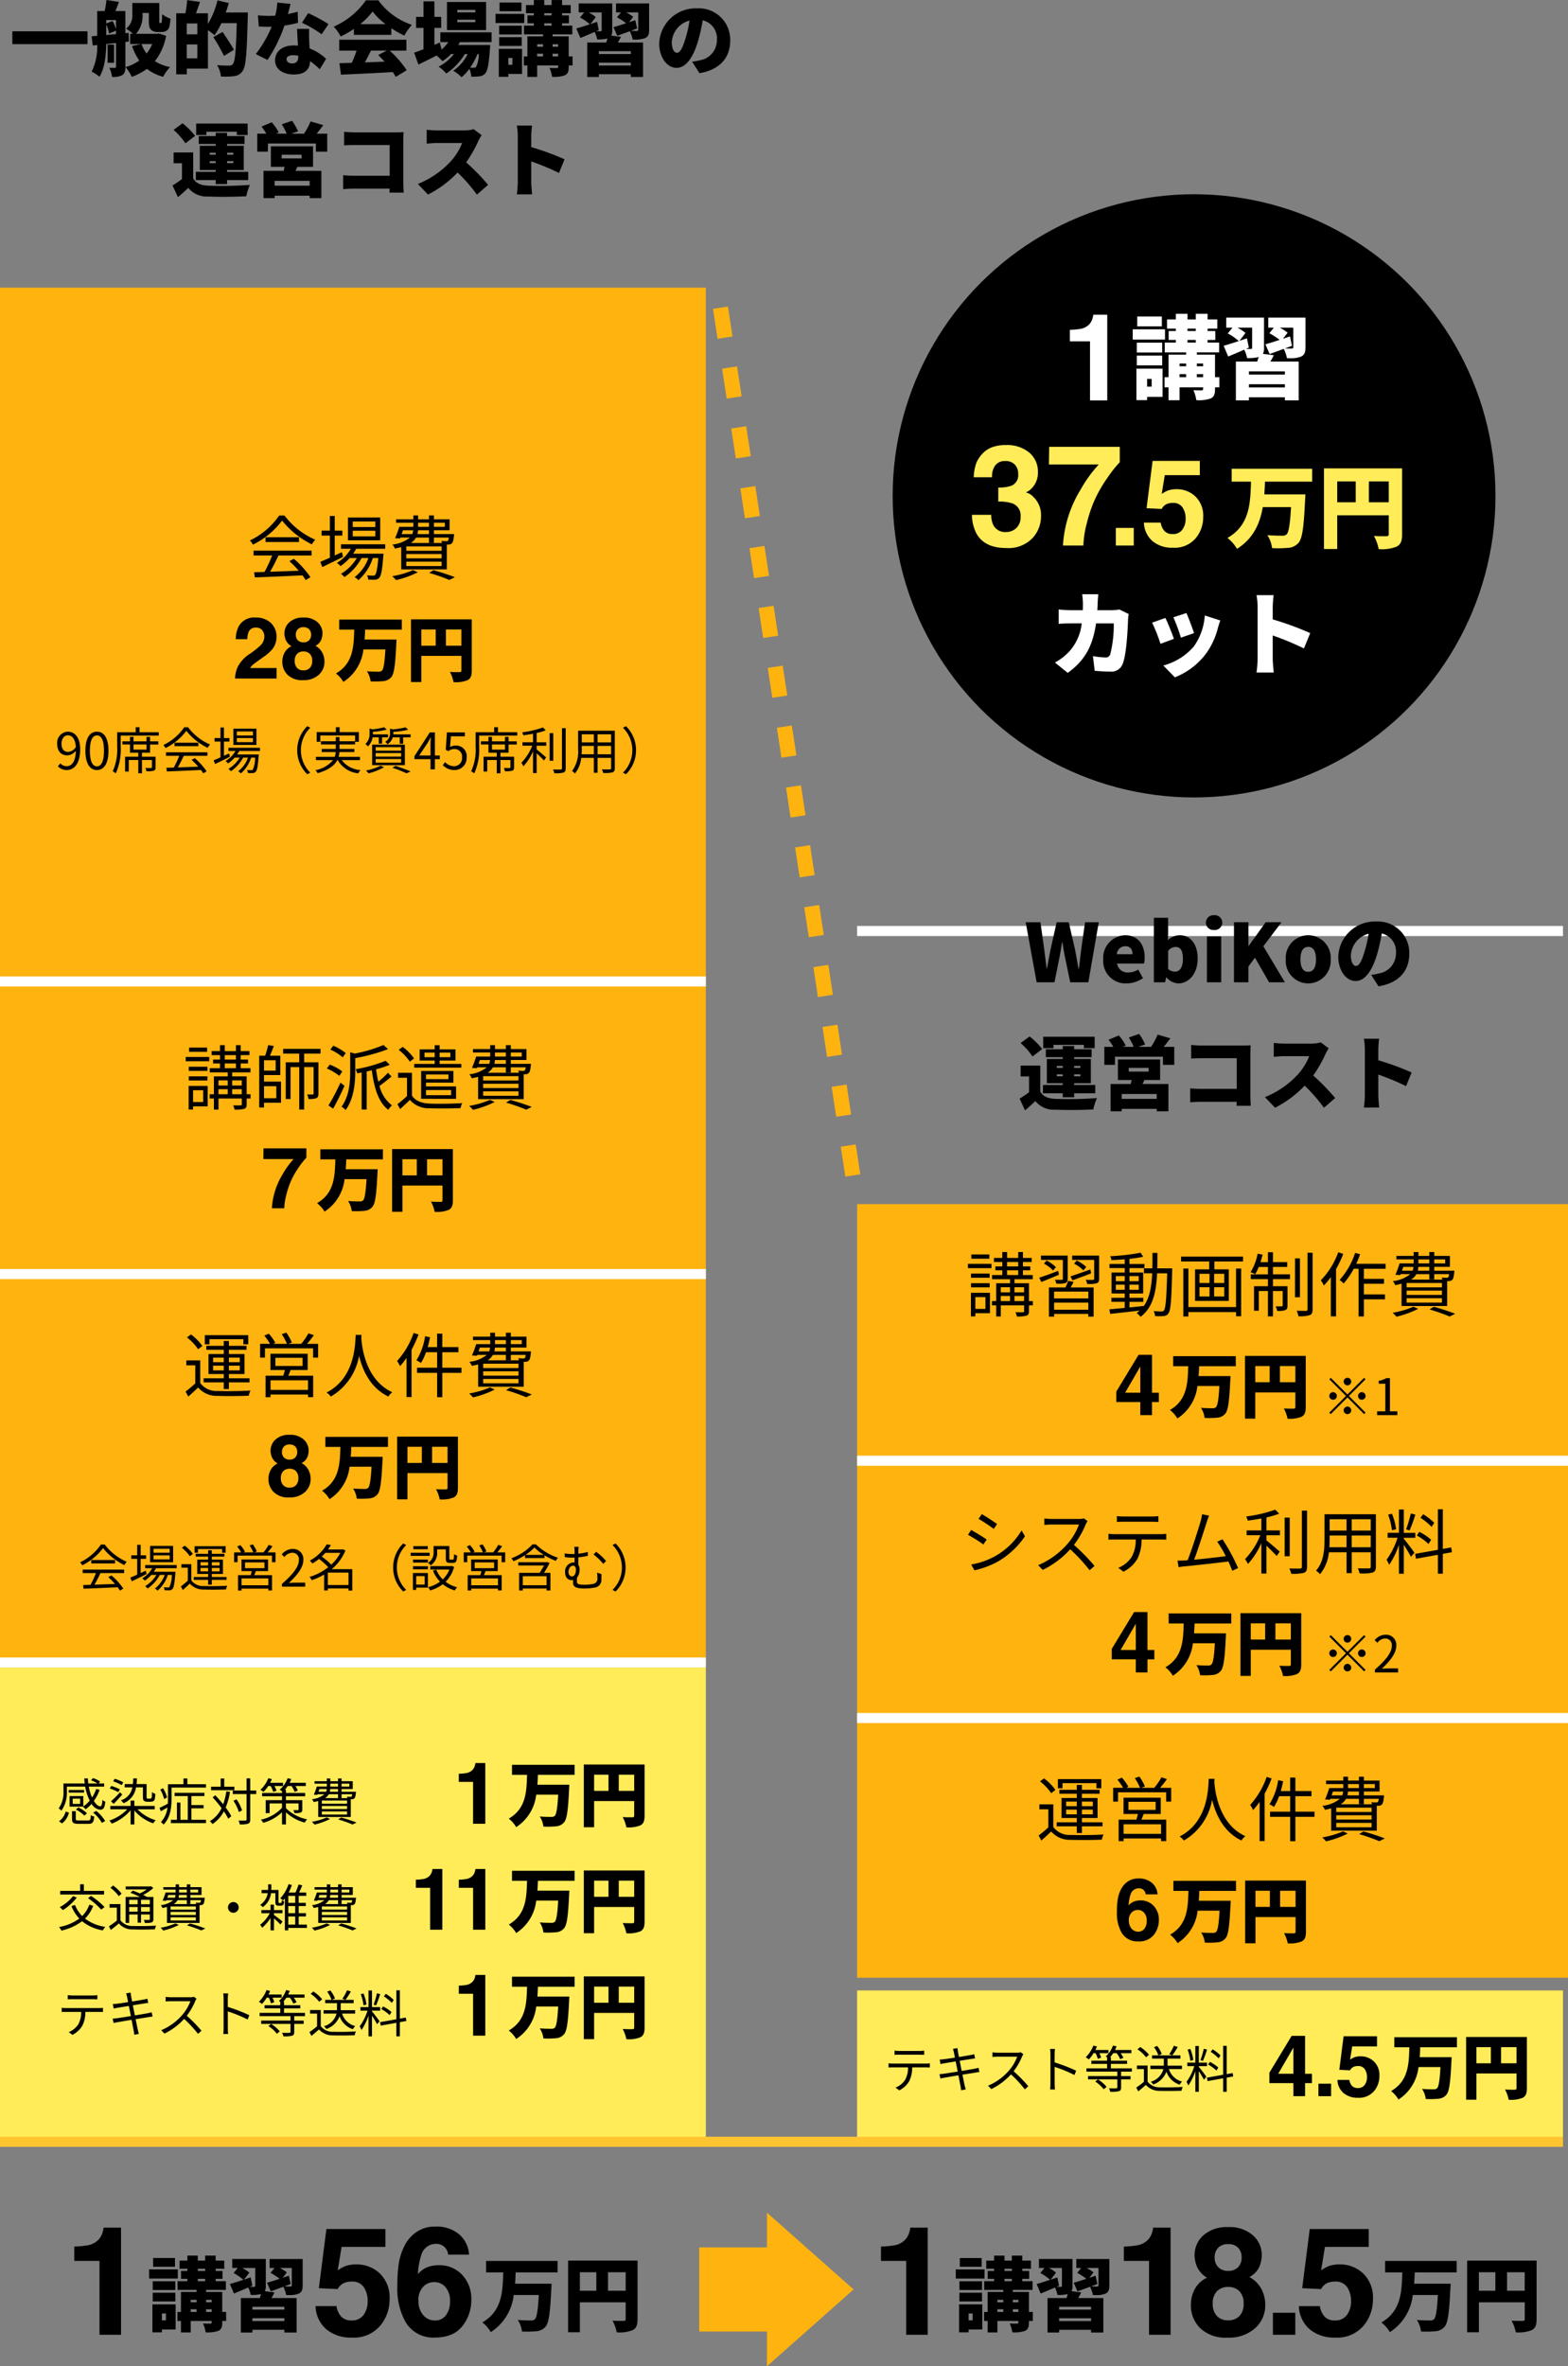
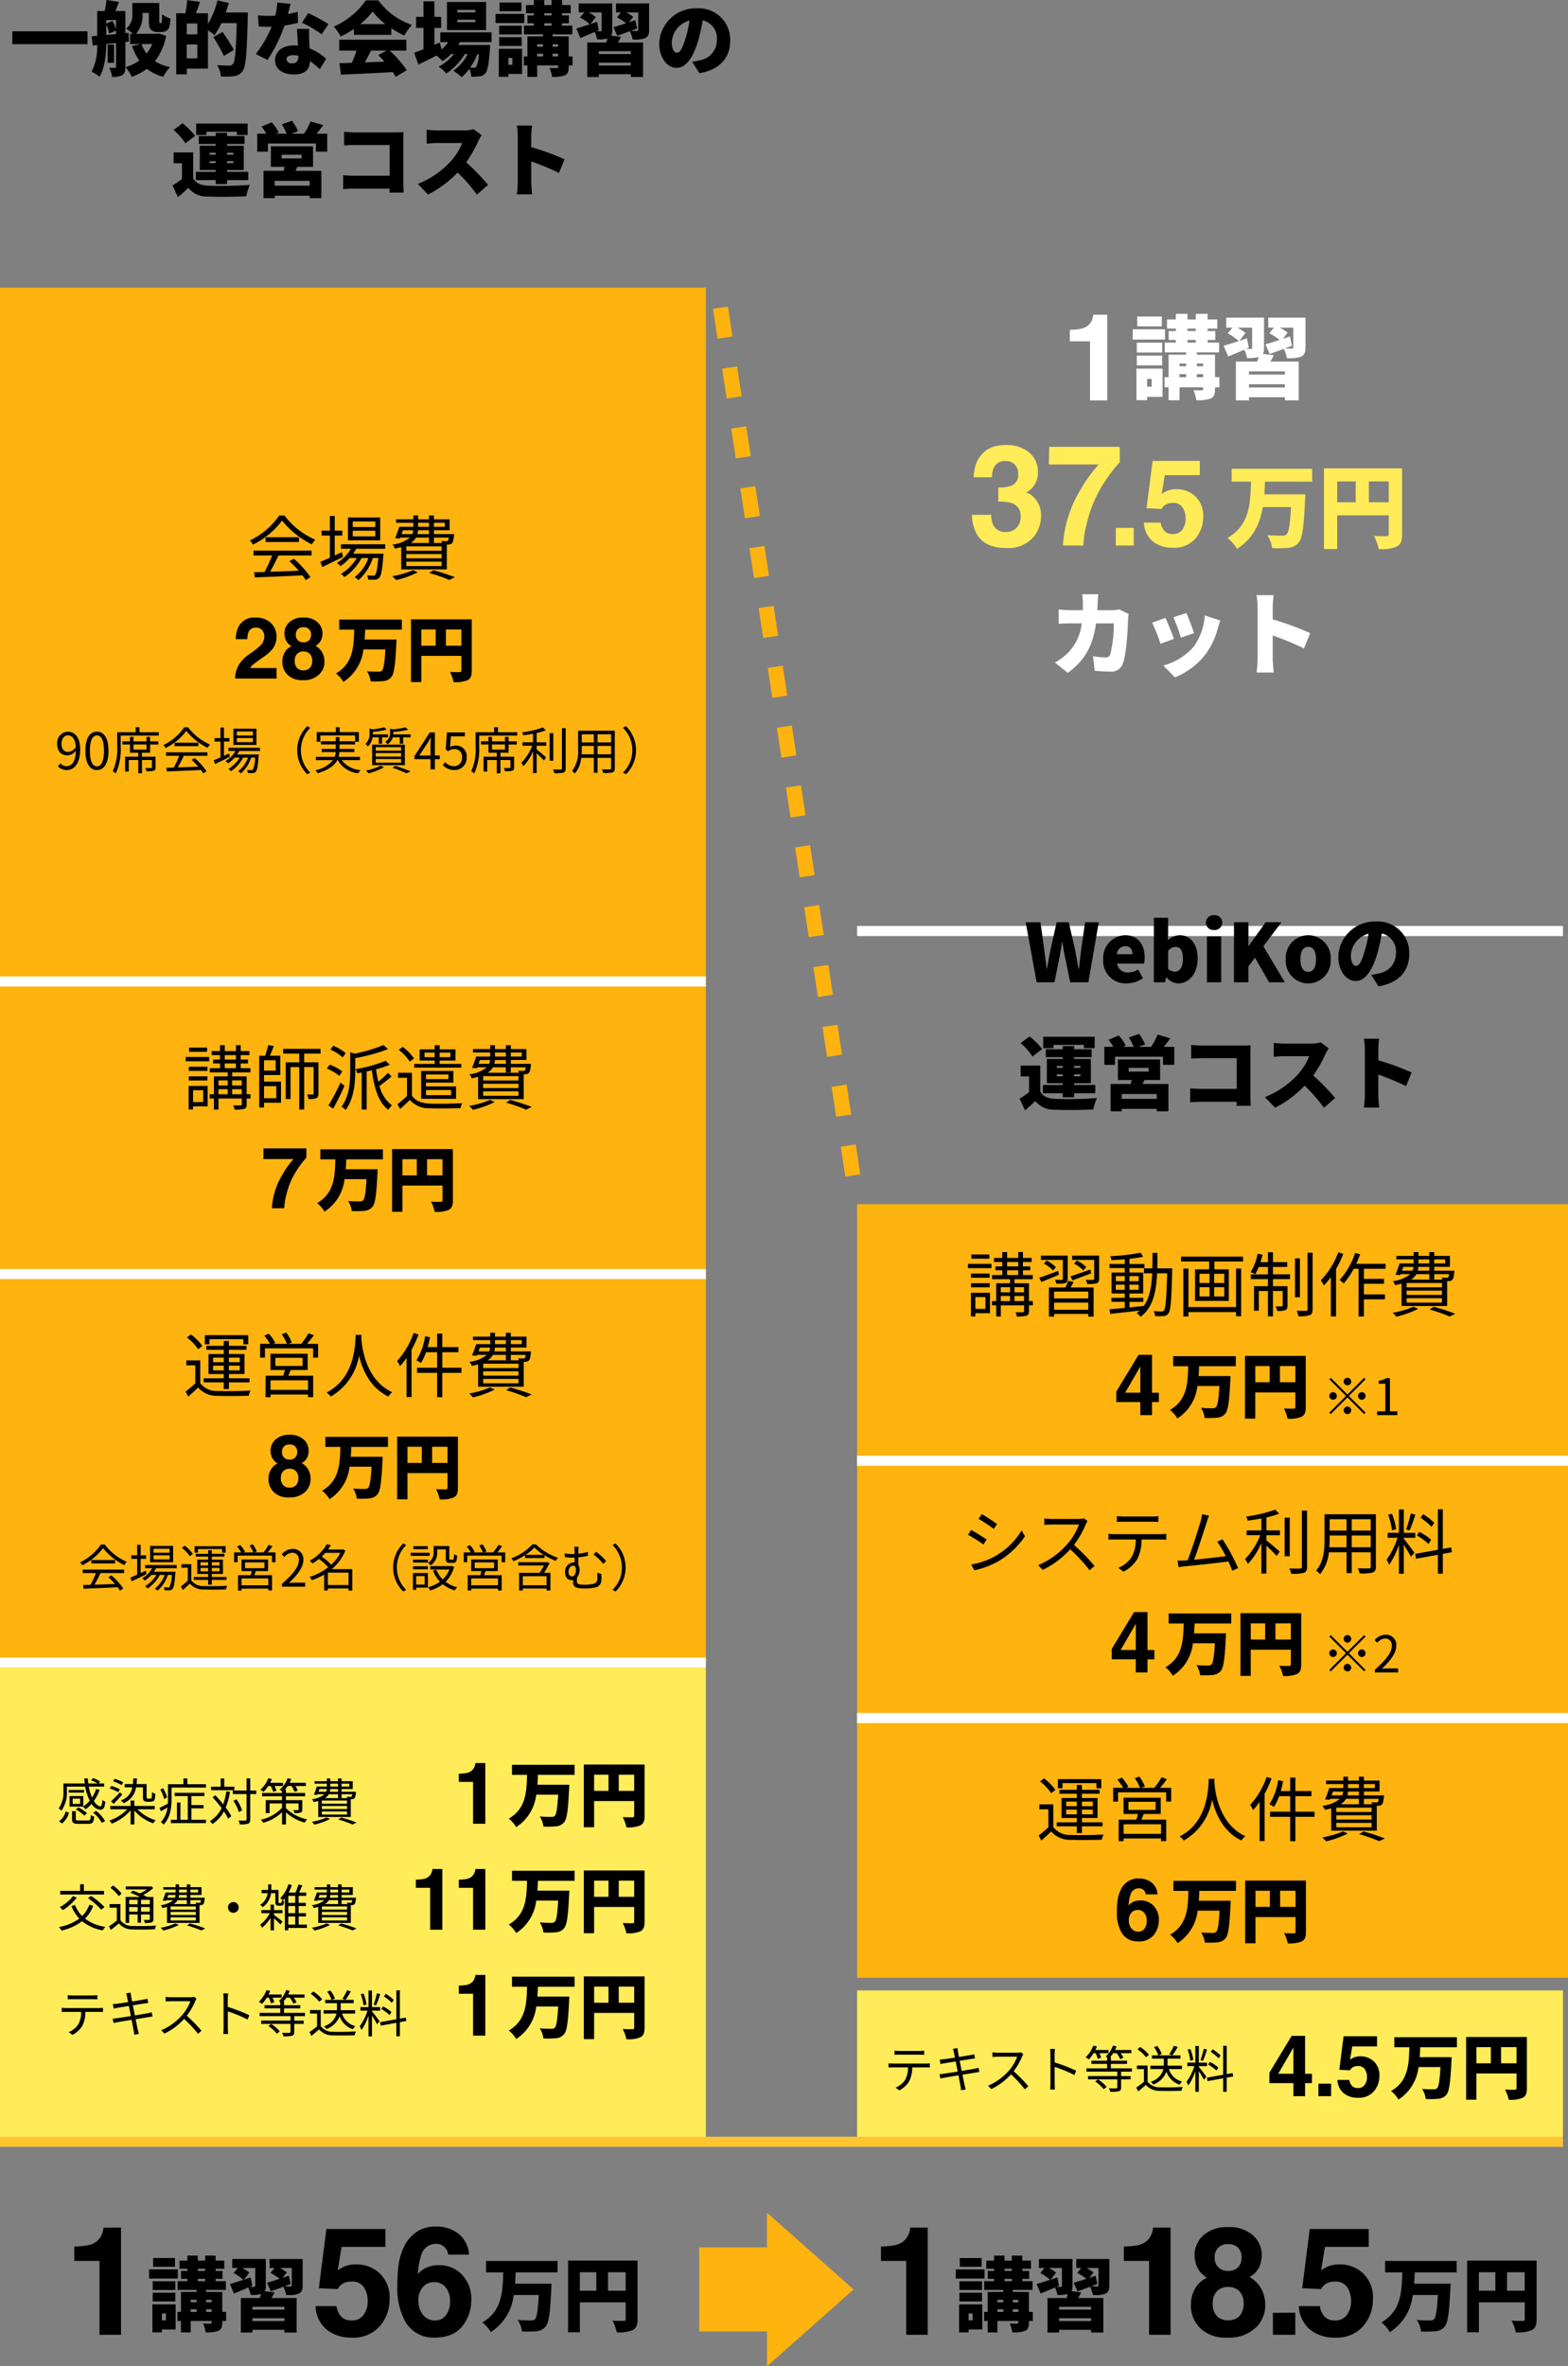
<svg xmlns="http://www.w3.org/2000/svg" width="311" height="469.037">
  <rect width="100%" height="100%" fill="#808080" stroke="none" />
  <path fill="#ffb30f" d="M0 57.028h140v273H0z" />
  <path d="M89.231 133.182c.727.056 1.651.043 1.918.043s.363-.084.363-.336v-2.884h-7.951v5.193h-2.044v-12.431h12.054v10.15c0 1.035-.21 1.582-.855 1.918a6.193 6.193 0 01-2.758.378 7.246 7.246 0 00-.727-2.031zm-.784-5.194h3.064v-3.206h-3.064zm-4.886 0h2.855v-3.206h-2.855zm-16.927 5.5c3.458-1.988 3.528-5.4 3.626-8.68h-2.981v-1.988h12.418v1.988h-7.28c-.015.658-.057 1.3-.1 1.959h6.328s-.015.616-.042.868c-.2 4.214-.434 5.921-.994 6.581a2.287 2.287 0 01-1.653.8 16.76 16.76 0 01-2.45.043 4.577 4.577 0 00-.729-2c.939.084 1.864.084 2.3.084a.9.9 0 00.67-.2c.336-.308.547-1.61.688-4.214h-4.354a8.813 8.813 0 01-3.977 6.438 5.935 5.935 0 00-1.47-1.677zm-9.6.267a3.575 3.575 0 01-1.037-2.586 3.693 3.693 0 01.46-1.835 2.92 2.92 0 011.35-1.237 2.8 2.8 0 01-1.133-1.257 3.5 3.5 0 01-.262-1.266 2.955 2.955 0 01.987-2.238 3.927 3.927 0 012.79-.926 3.931 3.931 0 012.79.926 2.961 2.961 0 01.987 2.238 3.523 3.523 0 01-.262 1.266 2.418 2.418 0 01-1.133 1.174 3.334 3.334 0 011.337 1.32 3.759 3.759 0 01.449 1.835 3.437 3.437 0 01-1.125 2.586 4.391 4.391 0 01-3.143 1.066 4.08 4.08 0 01-3.058-1.064zm1.888-4.143a1.922 1.922 0 00-.469 1.4 1.935 1.935 0 00.462 1.378 1.669 1.669 0 001.274.488 1.674 1.674 0 001.274-.488 1.934 1.934 0 00.46-1.378 1.916 1.916 0 00-.469-1.4 1.7 1.7 0 00-1.266-.477 1.7 1.7 0 00-1.269.484zm.15-4.89a1.512 1.512 0 00-.4 1.118 1.47 1.47 0 00.4 1.069 1.478 1.478 0 001.117.416 1.462 1.462 0 001.116-.416 1.491 1.491 0 00.395-1.069 1.534 1.534 0 00-.395-1.118 1.49 1.49 0 00-1.116-.4 1.507 1.507 0 00-1.12.402zm-12.448 9.783a5.691 5.691 0 01.557-2.366 6.687 6.687 0 012.39-2.549 17.584 17.584 0 002.117-1.676 2.481 2.481 0 00.739-1.726 1.917 1.917 0 00-.422-1.271 1.494 1.494 0 00-1.213-.507 1.478 1.478 0 00-1.469.805 3.985 3.985 0 00-.265 1.479h-2.3a5.812 5.812 0 01.555-2.483 3.465 3.465 0 013.362-1.8 4.264 4.264 0 013.038 1.059 3.661 3.661 0 011.128 2.8 3.8 3.8 0 01-.8 2.374 7.982 7.982 0 01-1.719 1.535l-.946.673q-.889.631-1.216.913a2.681 2.681 0 00-.553.656h5.256v2.084zm23.715-20.107a8.216 8.216 0 002.729-3.78H71.71a10.564 10.564 0 01-3.4 3.78 2.786 2.786 0 00-.686-.645 9.241 9.241 0 003.151-3.136H69.36a9.629 9.629 0 01-1.821 1.6 4.38 4.38 0 00-.714-.645 7.929 7.929 0 002.773-2.8h-1.961v-.881h8.766v.881h-5.754a8.639 8.639 0 01-.6.98h6.021a4.164 4.164 0 01-.043.42c-.209 2.884-.434 3.976-.825 4.381a1.13 1.13 0 01-.785.35c-.308.015-.825.015-1.385-.013a1.777 1.777 0 00-.239-.84c.519.042.98.056 1.189.056s.323-.015.42-.154c.237-.253.449-1.135.629-3.333H73.94a9.742 9.742 0 01-2.855 4.383 3.2 3.2 0 00-.749-.602zm7.462-.183a18.236 18.236 0 004.129-1.2l.939.421a19.511 19.511 0 01-4.313 1.554 6.5 6.5 0 00-.756-.771zm-17.808-.167c-3.431.167-7.057.321-9.45.406l-.141-1.022c.6-.013 1.3-.028 2.057-.057a26.118 26.118 0 001.513-3.261H50.29v-.966h11.508v.966h-6.566a50.227 50.227 0 01-1.651 3.22c1.736-.057 3.708-.126 5.67-.21a21.483 21.483 0 00-1.849-1.89l.883-.475a18.6 18.6 0 013.29 3.654l-.939.573a8.866 8.866 0 00-.645-.935zm25.129-.49l.84-.532a42.2 42.2 0 014.257 1.386l-1.106.545a34.684 34.684 0 00-3.993-1.397zm-5.544-.686v-4.424c-.377.1-.783.2-1.246.293a3.132 3.132 0 00-.49-.8 6.61 6.61 0 003.458-1.386h-1.9l-.07.182-.965-.056a21.355 21.355 0 00.826-2.254h2.786v-.8H78.56v-.686h3.417v-.77h.951v.77h2.157v-.77h.98v.77h3.107v2.17h-3.107v.757h4s-.015.21-.028.336c-.1.853-.182 1.259-.406 1.484a.978.978 0 01-.672.251h-.336v4.928zm1.009-.672h7v-.868h-7zm0-1.525h7v-.855h-7zm0-1.5h7v-.867h-7zm.881-1.539h6.216a2.54 2.54 0 00-.154-.406c.434.026.827.042.966.042a.557.557 0 00.336-.07 1.552 1.552 0 00.182-.644H86.06v1.05h-.98v-1.05h-2.562a3.064 3.064 0 01-1.052 1.08zm1.33-1.764h2.282v-.757h-2.17a4.323 4.323 0 01-.11.759zm-3.136 0h2.1a2.036 2.036 0 00.183-.757h-2.018zm6.4-1.442h2.17v-.8h-2.17zm-3.137 0h2.157v-.8h-2.157zm-19.4 6.945c.532-.226 1.189-.505 1.9-.827v-4.383h-1.638v-.979h1.638v-2.912h.966v2.912h1.512v.979h-1.512v3.934l1.428-.643.225.923c-1.415.714-2.94 1.456-4.116 2.018zm-13.958-4.244a14.715 14.715 0 005.8-4.941h1.063a15.108 15.108 0 006.1 4.789 5.628 5.628 0 00-.67.923 17.149 17.149 0 01-5.909-4.717 16.018 16.018 0 01-5.782 4.773 3.257 3.257 0 00-.609-.824zm3.107.308v-.951h6.623v.951zm16.339-.335v-4.522h6.4v4.522zm.952-.785h4.479v-1.12h-4.479zm0-1.848h4.479v-1.1h-4.479zM13.51 149.046c-.87 0-1.31-.64-1.31-1.63s.54-1.66 1.24-1.66c.94 0 1.5.8 1.6 2.31a1.938 1.938 0 01-1.53.98zm-2.03 2.84a2.332 2.332 0 001.76.75c1.38 0 2.66-1.14 2.66-4.11 0-2.33-1.05-3.49-2.46-3.49a2.2 2.2 0 00-2.1 2.38c0 1.52.8 2.31 2.02 2.31a2.26 2.26 0 001.69-.91c-.07 2.28-.89 3.06-1.84 3.06a1.654 1.654 0 01-1.23-.56zm7.75.75c1.39 0 2.28-1.27 2.28-3.82s-.89-3.78-2.28-3.78-2.29 1.23-2.29 3.78.89 3.823 2.29 3.823zm0-.73c-.84 0-1.4-.93-1.4-3.09 0-2.14.56-3.04 1.4-3.04s1.39.9 1.39 3.04c0 2.16-.56 3.09-1.39 3.09zm9.83-3.31h-2.58v-1.02h2.58zm.71-2.53h-.71v.88h-2.58v-.88h-.7v.88h-1.5v.63h1.5v1.63h1.65v.79h-2.62v2.94h.73v-2.29h1.89v2.64h.73v-2.64h1.98v1.45c0 .11-.04.14-.18.14s-.59.01-1.13-.01a2.759 2.759 0 01.22.65 4.848 4.848 0 001.46-.11c.28-.1.35-.3.35-.66v-2.11h-2.7v-.79h1.61v-1.63h1.63v-.63h-1.63zm-2.1-.92v-1h-.76v1h-3.67v2.86a10.273 10.273 0 01-.89 4.88 2.56 2.56 0 01.61.42 11.534 11.534 0 00.98-5.3v-2.19h7.55v-.67zm5.25 4.67h2.63a18.888 18.888 0 01-1.08 2.33c-.54.02-1.04.03-1.47.04l.1.73c1.71-.06 4.3-.17 6.75-.29a6.237 6.237 0 01.46.67l.67-.41a13.328 13.328 0 00-2.35-2.61l-.63.34a15.386 15.386 0 011.32 1.35c-1.4.06-2.81.11-4.05.15.4-.7.83-1.56 1.18-2.3h4.69v-.69h-8.22zm1.7-2.59v.68h4.73v-.68zm1.92-3.07a10.509 10.509 0 01-4.14 3.53 2.334 2.334 0 01.43.59 11.438 11.438 0 004.13-3.41 12.261 12.261 0 004.22 3.37 3.981 3.981 0 01.48-.66 10.772 10.772 0 01-4.36-3.42zm13.63 1.63h-3.2v-.79h3.2zm0 1.32h-3.2v-.8h3.2zm.69-2.67h-4.57v3.23h4.57zm-5.42 4.91l-1.02.46v-2.81h1.08v-.7h-1.08v-2.08h-.69v2.08h-1.17v.7h1.17v3.13c-.51.23-.98.43-1.36.59l.29.73c.84-.4 1.93-.93 2.94-1.44zm6.13-.49v-.63h-6.26v.63h1.4a5.663 5.663 0 01-1.98 2 3.269 3.269 0 01.51.46 6.869 6.869 0 001.3-1.14h1.01a6.6 6.6 0 01-2.25 2.24 1.953 1.953 0 01.49.46 7.555 7.555 0 002.43-2.7h.97a5.886 5.886 0 01-1.95 2.7 2.272 2.272 0 01.53.43 6.957 6.957 0 002.04-3.13h.78a5.487 5.487 0 01-.45 2.38c-.07.1-.16.11-.3.11s-.48-.01-.85-.04a1.265 1.265 0 01.17.6c.4.02.77.02.99.01a.811.811 0 00.56-.25c.28-.29.44-1.07.59-3.13a2.88 2.88 0 00.03-.3h-4.3a6.206 6.206 0 00.43-.7zm9.37 4.61l.6-.31a6.258 6.258 0 01-1.86-4.45 6.258 6.258 0 011.86-4.45l-.6-.31a6.646 6.646 0 00-1.99 4.76 6.644 6.644 0 001.99 4.76zm10.46-2.79v-.66h-4.24a4.409 4.409 0 00.16-.94h2.97v-.62h-2.95v-.89h3.09v-.53h.75v-1.92h-3.82v-.97h-.74v.97h-3.81v1.92h.72v-1.25h6.9v1.15h-3.09v-.83h-.74v.83h-2.95v.63h2.95v.89h-2.79v.62h2.77a3.154 3.154 0 01-.19.94h-3.73v.66h3.39a5.95 5.95 0 01-3.49 1.99 2.911 2.911 0 01.45.6c2.28-.68 3.37-1.6 3.89-2.59h.09a5.268 5.268 0 004.07 2.61 2.853 2.853 0 01.45-.64 5.1 5.1 0 01-3.73-1.97zm3.72-4.52v1.25h.66v-1.25h1.18v-.58h-3v-.51a16.051 16.051 0 002.74-.44l-.5-.46a17.345 17.345 0 01-2.31.41l-.59-.17v.99a2.654 2.654 0 01-.83 2.08 2.072 2.072 0 01.5.48 3.12 3.12 0 00.93-1.8zm-.6 4.3h5.04v.72h-5.04zm0-1.18h5.04v.7h-5.04zm0-1.17h5.04v.69h-5.04zm-.71 3.57h6.49v-4.07h-6.49zm1.69.1a11.454 11.454 0 01-2.93.96 5.7 5.7 0 01.55.56 14.244 14.244 0 003.05-1.2zm2.33.41a21.951 21.951 0 012.79 1.1l.82-.37c-.73-.33-1.92-.76-3-1.11zm.18-6.61a1.8 1.8 0 00.01-.23v-.27a18 18 0 002.93-.43l-.5-.47a16.483 16.483 0 01-2.52.4l-.57-.14v.89a1.906 1.906 0 01-.96 1.72 1.652 1.652 0 01.46.49 2.454 2.454 0 001.04-1.38h1.39v1.27h.67v-1.27h1.48v-.58zm5.14 4.18l1.67-2.5c.21-.36.41-.72.59-1.08h.04c-.02.38-.06.97-.06 1.33v2.25zm4.08 0h-.97v-4.58h-1.01l-3.05 4.71v.6h3.19v2.02h.87v-2.02h.97zm2.93 2.88a2.38 2.38 0 002.4-2.52 2.092 2.092 0 00-2.21-2.33 2.11 2.11 0 00-1.09.29l.18-2.12h2.77v-.78h-3.57l-.23 3.43.49.3a2 2 0 011.22-.43 1.483 1.483 0 011.52 1.67 1.585 1.585 0 01-1.56 1.73 2.413 2.413 0 01-1.8-.81l-.45.6a3.114 3.114 0 002.33.973zm10-4.04h-2.58v-1.02h2.58zm.71-2.53h-.71v.88h-2.58v-.88h-.7v.88h-1.5v.63h1.5v1.63h1.65v.79h-2.62v2.94h.73v-2.29h1.89v2.64h.73v-2.64h1.98v1.45c0 .11-.04.14-.18.14s-.59.01-1.13-.01a2.759 2.759 0 01.22.65 4.849 4.849 0 001.46-.11c.28-.1.35-.3.35-.66v-2.11h-2.7v-.79h1.61v-1.63h1.63v-.63h-1.63zm-2.1-.92v-1h-.76v1h-3.67v2.86a10.272 10.272 0 01-.89 4.88 2.56 2.56 0 01.61.42 11.534 11.534 0 00.98-5.3v-2.19h7.55v-.67zm7.67.15a12.173 12.173 0 001.8-.53l-.55-.57a19.522 19.522 0 01-4.13.97 2.134 2.134 0 01.23.59c.62-.09 1.28-.19 1.93-.31v1.69h-2.09v.68h1.94a10.4 10.4 0 01-2.16 3.38 4.842 4.842 0 01.41.69 10.723 10.723 0 001.9-2.95v4.31h.72v-3.94c.51.47 1.15 1.11 1.45 1.44l.43-.61a58.23 58.23 0 00-1.88-1.59v-.73h1.91v-.68h-1.91zm3.3.03h-.72v5.47h.72zm1.72-.99v7.95c0 .19-.08.25-.26.25s-.82.01-1.52-.01a2.969 2.969 0 01.27.75 6.8 6.8 0 001.8-.13c.31-.13.45-.36.45-.87v-7.94zm7.06 5.18v-1.66h2.69v1.66zm-3.17 0c.03-.37.04-.74.04-1.07v-.59h2.39v1.66zm2.43-3.96v1.6h-2.39v-1.6zm3.43 1.6h-2.69v-1.6h2.69zm.73-2.31h-7.28v3.6a6.476 6.476 0 01-1.2 4.39 2.417 2.417 0 01.57.49 5.737 5.737 0 001.25-3.1h2.5v2.95h.74v-2.95h2.69v2.03c0 .19-.07.25-.27.26-.18 0-.86.01-1.56-.02a2.917 2.917 0 01.25.72 6.514 6.514 0 001.86-.12c.32-.13.45-.35.45-.83zm2.22-.9l-.6.31a6.258 6.258 0 011.86 4.45 6.258 6.258 0 01-1.86 4.45l.6.31a6.644 6.644 0 001.99-4.76 6.646 6.646 0 00-1.99-4.76zM85.485 238.182c.729.057 1.653.043 1.918.043s.364-.084.364-.336v-2.886h-7.952v5.195h-2.044v-12.432h12.054v10.151c0 1.035-.209 1.58-.853 1.916a6.169 6.169 0 01-2.758.379 7.189 7.189 0 00-.729-2.03zm-.784-5.194h3.066v-3.205h-3.066zm-4.886 0h2.855v-3.205h-2.855zm-16.925 5.5c3.457-1.988 3.527-5.4 3.626-8.679h-2.981v-1.99h12.417v1.99h-7.278c-.015.657-.056 1.3-.1 1.959h6.329s-.015.616-.043.868c-.2 4.214-.434 5.922-.994 6.579a2.276 2.276 0 01-1.651.8 16.836 16.836 0 01-2.45.043 4.6 4.6 0 00-.729-2c.938.084 1.862.084 2.3.084a.9.9 0 00.672-.2c.336-.307.545-1.61.686-4.212H68.34a8.81 8.81 0 01-3.976 6.438 5.984 5.984 0 00-1.474-1.678zm-8.964 1.017a14.448 14.448 0 012.125-6.731 15.922 15.922 0 012.183-3.023h-6l.032-2.124h8.5v1.85a14.967 14.967 0 00-1.478 1.863 16.51 16.51 0 00-1.585 2.768 16.5 16.5 0 00-.913 2.74 11.361 11.361 0 00-.408 2.657zm13.8-20.122c1.568-2.113 1.736-4.926 1.736-7.041v-3.767l.9.267a29 29 0 005.7-1.695l.9.813a35.381 35.381 0 01-6.5 1.777v2.619c0 2.226-.237 5.39-1.916 7.686a2.257 2.257 0 00-.819-.657zm25.326-.167a18.356 18.356 0 004.131-1.2l.938.42a19.47 19.47 0 01-4.312 1.554 6.593 6.593 0 00-.754-.771zm-19.305-7.056c-.336.084-.686.154-1.022.238v7.532h-.994v-7.336c-.295.057-.588.113-.87.169a3.715 3.715 0 00-.335-.826 27.947 27.947 0 005.95-1.667l.825.783a18.561 18.561 0 01-2.715.9c.111.854.265 1.681.447 2.464a15.853 15.853 0 001.918-1.777l.7.742c-.77.643-1.653 1.372-2.38 1.862a6.8 6.8 0 002.478 3.864 3.174 3.174 0 00-.729.881c-1.944-1.457-2.81-4.312-3.272-7.827zm26.628 6.4l.84-.532a42.183 42.183 0 014.255 1.386l-1.106.545a34.662 34.662 0 00-3.988-1.399zm-54.125.546c.671.014 1.3.014 1.469 0 .2 0 .238-.043.238-.21v-1.148h-4.62v2.2h-.911v-2.2h-.84v-.841h.84v-3.542h2.745v-.8h-3.569v-.825h2.029v-.939H42.26v-.771h1.371v-.881H41.98v-.8h1.651v-1.176h.953v1.176h2.211v-1.176h.939v1.176h1.736v.8h-1.736v.881h1.456v.771h-1.456v.939h1.945v.825h-3.626v.8h2.871v3.542h.77v.841h-.77v1.161c0 .49-.111.742-.49.883a6.4 6.4 0 01-1.918.154 3.631 3.631 0 00-.261-.839zm-.2-2.2h1.9v-1.007h-1.9zm-2.715 0h1.833v-1.007h-1.833zm2.715-1.736h1.9v-1.022h-1.9zm-2.715 0h1.833v-1.022h-1.833zm1.246-3.429h2.211v-.939h-2.211zm0-1.709h2.211v-.881h-2.211zm14.77 9.9v-8.413h-1.723v6.341h-.952v-7.293h2.675v-1.723h-3.192v-.937h7.419v.938h-3.247v1.723h2.828v6.2c0 .462-.084.755-.406.909a3.958 3.958 0 01-1.554.169 3.562 3.562 0 00-.282-.909c.505.013.939.013 1.079.013s.2-.057.2-.2v-5.236h-1.862v8.413zm-21.937 0v-4.676h3.778v4.047h-2.9v.629zm.881-1.484h2v-2.337h-2zm40.531.421a22.834 22.834 0 001.9-1.61v-3.626h-1.777v-.98h2.758v4.509c.657 1.05 1.89 1.525 3.528 1.595 1.539.07 4.761.028 6.44-.1a4.426 4.426 0 00-.336.994c-1.554.069-4.522.1-6.091.028a4.895 4.895 0 01-3.947-1.651 85.477 85.477 0 01-1.933 1.806zm-13.679.252a41.473 41.473 0 002.38-4.522l.8.629a55.413 55.413 0 01-2.254 4.537zm-13.733.406v-10.262h1.174a15.811 15.811 0 00.6-2.1l1.12.167a30.88 30.88 0 01-.77 1.933h2.059v3.835h-3.235v1.3h3.375v4.186h-3.375v.938zm.951-1.834h2.437V215.3h-2.437zm0-5.474h2.311v-2.057h-2.311zm42.464 5.657v-4.424c-.379.1-.785.2-1.248.293a3.14 3.14 0 00-.49-.8 6.6 6.6 0 003.458-1.386h-1.9l-.071.182-.966-.056a21.585 21.585 0 00.827-2.254h2.786v-.8h-3.416v-.686h3.416v-.771h.951v.771h2.156v-.771h.981v.771h3.107v2.169h-3.107v.757h4s-.015.21-.028.336c-.1.853-.182 1.259-.406 1.482a.967.967 0 01-.672.253h-.334v4.928zm1.007-.673h7v-.868h-7zm0-1.525h7v-.854h-7zm0-1.5h7v-.868h-7zm.881-1.539h6.216a2.6 2.6 0 00-.154-.406c.434.027.826.042.965.042a.539.539 0 00.336-.071 1.524 1.524 0 00.182-.643h-2.953v1.05h-.981v-1.05h-2.562a3.062 3.062 0 01-1.046 1.078zm1.33-1.764h2.282v-.757H98.16a4.238 4.238 0 01-.105.757zm-3.136 0h2.1a1.983 1.983 0 00.182-.757h-2.016zm6.4-1.443h2.17v-.8h-2.17zm-3.137 0h2.156v-.8h-2.156zm-14.645 8.372v-5.516h6.4v2.311h-5.432v.755h5.963v2.45zm.967-.714h4.984v-1.022h-4.984zm0-3.177h4.451v-.924h-4.451zm-47.055.265v-.825h3.7v.825zm27.385-2.378l.588-.771a10.09 10.09 0 012.478 1.357l-.588.869a10.725 10.725 0 00-2.474-1.456zm-27.385.475v-.827h3.7v.827zm44.716-.644v-.742h4.06v-.67h-2.981v-2.211h2.981v-.827h.98v.827h3.15v2.211h-3.15v.672h4.3v.742zm5.041-2.072h2.128v-.91h-2.128zm-3 0h2.016v-.91h-2.016zm-5.124-1.456l.8-.588a10.5 10.5 0 012.253 2.282l-.84.645a10.29 10.29 0 00-2.206-2.34zm-42.238 2.268v-.853h4.661v.853zm28.686-2.324l.575-.769a10.3 10.3 0 012.478 1.469l-.6.84a10.353 10.353 0 00-2.447-1.541zm-28.013.449v-.84h3.569v.84zM86.485 295.181c.729.057 1.651.043 1.918.043s.364-.084.364-.336v-2.886h-7.952v5.195h-2.044v-12.432h12.054v10.151c0 1.035-.209 1.58-.853 1.916a6.169 6.169 0 01-2.758.379 7.25 7.25 0 00-.729-2.03zm-.784-5.194h3.066v-3.205h-3.066zm-4.886 0h2.855v-3.205h-2.855zm-16.927 5.5c3.458-1.988 3.528-5.4 3.626-8.679h-2.981v-1.99h12.418v1.99h-7.28c-.014.657-.057 1.3-.1 1.959h6.328s-.013.616-.042.868c-.2 4.214-.434 5.922-.994 6.579a2.278 2.278 0 01-1.651.8 16.852 16.852 0 01-2.452.043 4.574 4.574 0 00-.727-2c.938.084 1.862.084 2.3.084a.905.905 0 00.672-.2c.336-.307.545-1.61.686-4.212h-4.354a8.816 8.816 0 01-3.976 6.438 5.966 5.966 0 00-1.472-1.678zm-9.6.267a3.572 3.572 0 01-1.039-2.587 3.679 3.679 0 01.462-1.834 2.918 2.918 0 011.349-1.237 2.808 2.808 0 01-1.133-1.257 3.5 3.5 0 01-.262-1.268 2.954 2.954 0 01.989-2.236 3.914 3.914 0 012.788-.926 3.92 3.92 0 012.789.926 2.958 2.958 0 01.987 2.236 3.572 3.572 0 01-.26 1.268 2.43 2.43 0 01-1.133 1.174 3.334 3.334 0 011.335 1.32 3.759 3.759 0 01.449 1.834 3.437 3.437 0 01-1.125 2.587 4.384 4.384 0 01-3.142 1.065 4.071 4.071 0 01-3.055-1.063zm1.888-4.143a1.913 1.913 0 00-.469 1.4 1.938 1.938 0 00.46 1.378 1.665 1.665 0 001.274.49 1.664 1.664 0 001.273-.49 1.932 1.932 0 00.46-1.378 1.911 1.911 0 00-.469-1.4 1.69 1.69 0 00-1.265-.477 1.694 1.694 0 00-1.265.484zm.149-4.89a1.511 1.511 0 00-.4 1.117 1.47 1.47 0 00.4 1.07 1.478 1.478 0 001.117.416 1.46 1.46 0 001.116-.416 1.483 1.483 0 00.395-1.07 1.526 1.526 0 00-.395-1.117 1.492 1.492 0 00-1.116-.4 1.511 1.511 0 00-1.118.402zm36.73-10.503a18.356 18.356 0 004.131-1.2l.938.42a19.47 19.47 0 01-4.312 1.554 6.593 6.593 0 00-.757-.774zm7.323-.658l.84-.532a42.183 42.183 0 014.255 1.386l-1.106.545a34.662 34.662 0 00-3.991-1.4zm-13.679 1.4v-4.83h-3.99v-1.022h3.99v-3.066h-2.2a10.816 10.816 0 01-1.008 2.128 5.992 5.992 0 00-.9-.531 12.367 12.367 0 001.723-4.775l.981.21c-.128.659-.28 1.317-.462 1.946h1.862v-2.673h1.035v2.673h3.192v1.022H87.73v3.066h3.795v1.022H87.73v4.83zm-34.021 0v-4.271h3.515c.1-.35.224-.755.308-1.12h-2.855v-3.233h7.377v3.233h-3.389c-.139.393-.293.77-.447 1.12h4.928v4.257h-1.022v-.518h-7.434v.532zm.981-1.456h7.434v-1.9h-7.434zm.965-4.746h5.39v-1.61h-5.39zm26.012 6.173v-7.77a15.852 15.852 0 01-1.289 1.638 5.823 5.823 0 00-.588-1.022 16.131 16.131 0 003.276-5.557l.98.308a24.661 24.661 0 01-1.386 3.023v9.38zm-9.421-8.2a11.6 11.6 0 01-5.6 8.093 3.813 3.813 0 00-.84-.8c5.67-2.9 5.67-9.575 5.768-11.424h1.148c-.013.182-.013.406-.028.644.125 1.847.883 8.315 6.147 10.724a3.124 3.124 0 00-.771.855c-3.615-1.712-5.155-5.295-5.826-8.096zm-34.412 7.1a23.225 23.225 0 001.931-1.61v-3.583h-1.777v-.98h2.758v4.494a4.05 4.05 0 003.526 1.569c1.541.069 4.761.028 6.44-.085a3.787 3.787 0 00-.334 1.022c-1.569.069-4.522.1-6.091.028a4.884 4.884 0 01-3.962-1.651c-.616.6-1.261 1.189-1.946 1.792zm7.573-.489v-1.33h-3.99v-.8h3.99v-.854h-3.023v-3.962h3.023v-.84h-3.457v-.783h3.457v-.966h1.022v.966h3.5v.783h-3.5v.84h3.094v3.962h-3.094v.854h4.088v.8h-4.088v1.33zm1.022-3.7h2.157v-.937h-2.157zm-3.135 0h2.113v-.937h-2.113zm3.135-1.623h2.157v-.909h-2.157zm-3.135 0h2.113v-.909h-2.113zm52.571 4.858v-4.424c-.379.1-.785.2-1.248.293a3.14 3.14 0 00-.49-.8 6.6 6.6 0 003.458-1.386h-1.9l-.071.182-.966-.056a21.585 21.585 0 00.827-2.254h2.786v-.8h-3.416v-.686h3.416v-.771h.951v.771h2.156v-.771h.981v.771h3.107v2.169h-3.107v.757h4s-.015.21-.028.336c-.1.853-.182 1.259-.406 1.482a.967.967 0 01-.672.253h-.334v4.928zm1.007-.673h7v-.868h-7zm0-1.525h7v-.854h-7zm0-1.5h7v-.868h-7zm.881-1.539h6.216a2.6 2.6 0 00-.154-.406c.434.027.826.042.965.042a.539.539 0 00.336-.071 1.524 1.524 0 00.182-.643h-2.953v1.05h-.981v-1.05h-2.562a3.062 3.062 0 01-1.051 1.076zm1.33-1.764h2.282v-.757h-2.169a4.238 4.238 0 01-.11.755zm-3.136 0h2.1a1.983 1.983 0 00.182-.757h-2.016zm6.4-1.443h2.17v-.8h-2.17zm-3.137 0h2.156v-.8h-2.156zm-36.077 2.675v-1.835h-9.549v1.835h-.966v-2.731h1.975a11.518 11.518 0 00-1.135-1.624l.881-.393a8.726 8.726 0 011.3 1.82l-.42.2h2.729a10.45 10.45 0 00-1.035-1.918l.909-.308a9.182 9.182 0 011.092 1.961l-.686.265h2.549a13.551 13.551 0 001.428-2.085l1.077.364a21.574 21.574 0 01-1.356 1.721h2.2v2.731zm-25.018-4.005l.8-.588a10.472 10.472 0 012.254 2.282l-.84.645a10.344 10.344 0 00-2.216-2.341zm11.186 1.372v-1.022h-6.72v1.022h-.924v-1.819h8.61v1.819zM16.4 311.815h2.63a18.82 18.82 0 01-1.08 2.33c-.54.02-1.04.03-1.47.04l.1.73c1.71-.06 4.3-.17 6.75-.29a6.237 6.237 0 01.46.67l.67-.41a13.328 13.328 0 00-2.35-2.61l-.63.34a15.456 15.456 0 011.32 1.35c-1.4.06-2.81.11-4.05.15.4-.7.83-1.56 1.18-2.3h4.69v-.69H16.4zm1.7-2.59v.68h4.73v-.68zm1.92-3.07a10.509 10.509 0 01-4.14 3.53 2.334 2.334 0 01.43.59 11.438 11.438 0 004.13-3.41 12.263 12.263 0 004.22 3.37 4.009 4.009 0 01.48-.66 10.773 10.773 0 01-4.36-3.42zm13.63 1.63h-3.2v-.79h3.2zm0 1.32h-3.2v-.8h3.2zm.69-2.67h-4.57v3.23h4.57zm-5.42 4.91l-1.02.46v-2.81h1.08v-.7H27.9v-2.08h-.69v2.08h-1.17v.7h1.17v3.13c-.51.23-.98.43-1.36.59l.29.73c.84-.4 1.93-.93 2.94-1.44zm6.13-.49v-.63h-6.26v.63h1.4a5.667 5.667 0 01-1.98 2 3.243 3.243 0 01.51.46 6.857 6.857 0 001.3-1.14h1.01a6.6 6.6 0 01-2.25 2.24 1.961 1.961 0 01.49.46 7.549 7.549 0 002.43-2.7h.97a5.883 5.883 0 01-1.95 2.7 2.265 2.265 0 01.53.43 6.961 6.961 0 002.04-3.13h.78a5.487 5.487 0 01-.45 2.38c-.07.1-.16.11-.3.11s-.48-.01-.85-.04a1.26 1.26 0 01.17.6c.4.02.77.02.99.01a.811.811 0 00.56-.25c.28-.29.44-1.07.59-3.13a2.88 2.88 0 00.03-.3h-4.3a6.206 6.206 0 00.43-.7zm4.21-3.8h4.8v.73h.69v-1.3H38.6v1.3h.66zm.51 4.42v-.67h1.51v.67zm0-1.81h1.51v.65h-1.51zm3.78 0v.65h-1.54v-.65zm0 1.81h-1.54v-.67h1.54zm-2.27 2.64h.73v-.95h2.92v-.57h-2.92v-.61h2.21v-2.83h-2.21v-.6h2.5v-.56h-2.5v-.69h-.73v.69h-2.47v.56h2.47v.6h-2.16v2.83h2.16v.61h-2.85v.57h2.85zm-3.03-6.1a7.476 7.476 0 00-1.61-1.63l-.57.42a7.388 7.388 0 011.58 1.67zm-.3 2.04h-1.97v.7h1.27v2.56a16.528 16.528 0 01-1.38 1.15l.39.71c.49-.43.95-.85 1.39-1.28a3.49 3.49 0 002.83 1.18c1.12.05 3.23.03 4.35-.02a2.728 2.728 0 01.24-.73c-1.2.08-3.5.11-4.6.06a2.894 2.894 0 01-2.52-1.12zm15.27 4.18h-5.31v-1.36h5.31zm-4.62-4.54h3.85v1.15H48.6zm4.57 1.73v-2.31H47.9v2.31h2.04c-.06.26-.15.55-.22.8h-2.51v3.05h.7v-.38h5.31v.37h.73v-3.04h-3.52c.11-.25.22-.52.32-.8zm-.09-3.71a15.462 15.462 0 00.97-1.23l-.77-.26a9.622 9.622 0 01-1.02 1.49h-1.82l.49-.19a6.641 6.641 0 00-.78-1.4l-.65.22a7.409 7.409 0 01.74 1.37h-1.95l.3-.14a6.206 6.206 0 00-.93-1.3l-.63.28a8.14 8.14 0 01.81 1.16h-1.41v1.95h.69v-1.31h6.82v1.31h.71v-1.95zm2.84 6.79h4.61v-.79H58.5c-.37 0-.82.04-1.2.07 1.72-1.63 2.87-3.12 2.87-4.58a2.011 2.011 0 00-2.13-2.17 2.8 2.8 0 00-2.16 1.08l.53.52a2.054 2.054 0 011.52-.85 1.289 1.289 0 011.35 1.45c0 1.26-1.06 2.72-3.36 4.73zm9.1-.32v-2.46h4.1v2.46zm2.48-6.38a8.1 8.1 0 01-1.8 2.34 12.941 12.941 0 00-1.89-1.61 8.176 8.176 0 00.71-.73zm2.37 3.24h-4.09a9.432 9.432 0 002.73-3.69l-.49-.26-.14.04h-2.82c.21-.29.4-.58.57-.86l-.83-.17a8.42 8.42 0 01-3.36 3.25 2.539 2.539 0 01.52.57 10.751 10.751 0 001.31-.91 12.518 12.518 0 011.83 1.64 11.145 11.145 0 01-3.71 1.92 2.265 2.265 0 01.44.65 12.594 12.594 0 002.46-1.12v3.16h.73v-.4h4.1v.42h.75zm10.1 4.42l.6-.31a6.258 6.258 0 01-1.86-4.45 6.258 6.258 0 011.86-4.45l-.6-.31a6.646 6.646 0 00-1.99 4.76 6.644 6.644 0 001.99 4.76zm4.88-8.98h-2.88v.6h2.88zm.37 1.31h-3.77v.61h3.77zm-1 4.62v1.68h-1.67v-1.68zm.65-.61H81.9v3.35h.65v-.46h2.32zm-2.95-.74h2.96v-.6h-2.96zm0-1.33h2.96v-.59h-2.96zm4.79-2.62h1.71v1.78c0 .71.18.9.79.9h.69c.53 0 .71-.29.77-1.46a1.651 1.651 0 01-.62-.27c-.02.96-.06 1.09-.24 1.09h-.5c-.16 0-.19-.04-.19-.26v-2.44H86v1.2a2.306 2.306 0 01-1.11 2.13 3.606 3.606 0 01.54.49 2.931 2.931 0 001.28-2.61zm2.88 3.29l-.13.03h-4.11v.68h3.78a5.325 5.325 0 01-1.31 1.95 5.6 5.6 0 01-1.29-1.93l-.66.2a6.737 6.737 0 001.4 2.18 6.8 6.8 0 01-2.36 1.1 2.6 2.6 0 01.4.65 7.646 7.646 0 002.51-1.24 6.823 6.823 0 002.38 1.23 3.192 3.192 0 01.48-.63 6.356 6.356 0 01-2.3-1.08 6.491 6.491 0 001.69-2.95zm9.18 3.83h-5.31v-1.36h5.31zm-4.62-4.54H98v1.15h-3.85zm4.57 1.73v-2.31h-5.27v2.31h2.04c-.06.26-.15.55-.22.8h-2.51v3.05h.7v-.38h5.31v.37h.73v-3.04h-3.52c.11-.25.22-.52.32-.8zm-.09-3.71a15.579 15.579 0 00.97-1.23l-.77-.26a9.657 9.657 0 01-1.02 1.49h-1.82l.49-.19a6.623 6.623 0 00-.78-1.4l-.65.22a7.413 7.413 0 01.74 1.37h-1.95l.3-.14a6.22 6.22 0 00-.93-1.3l-.63.28a8.135 8.135 0 01.81 1.16h-1.41v1.95h.69v-1.31h6.82v1.31h.71v-1.95zm9.78 6.51h-4.72v-1.79h4.72zm.04-4.61l-.14.05h-5.52v.65h5.11c-.26.46-.58 1.01-.87 1.46h-4.07v3.5h.73v-.39h4.72v.39h.76v-3.5h-1.27c.39-.62.8-1.34 1.11-1.96zm-4.22-1.41a9.337 9.337 0 001.76-1.46 9.953 9.953 0 001.86 1.46zm1.37-2.08a10.372 10.372 0 01-4.18 2.75 3.193 3.193 0 01.42.59 14.3 14.3 0 002.3-1.2v.57H108v-.54a13.938 13.938 0 002.23 1.1 3.394 3.394 0 01.45-.62 11.245 11.245 0 01-4.38-2.65zm7.15 5.49c0-.74.42-1.26.91-1.26.33 0 .57.28.57.75 0 .67-.22 1.37-.79 1.37-.36 0-.685-.31-.685-.86zm5.67.12a7.086 7.086 0 01.07 1.12 1 1 0 01-.82 1.1 7.938 7.938 0 01-1.68.17c-1.44 0-1.57-.2-1.57-.75 0-.18.01-.42.02-.63a2.622 2.622 0 00.52-1.68 1.569 1.569 0 00-.25-.88v-1.49a15.56 15.56 0 001.89-.3v-.77a11.422 11.422 0 01-1.89.35v-.43a7.207 7.207 0 01.06-.94h-.88a4.516 4.516 0 01.07.94v.49c-.14.01-.27.01-.4.01a10.17 10.17 0 01-1.57-.13l.04.74a11.717 11.717 0 001.58.1c.11 0 .23 0 .35-.01v.98a2.063 2.063 0 00-.26-.02 1.792 1.792 0 00-1.62 1.95c0 1.15.72 1.56 1.28 1.56a1.482 1.482 0 00.31-.03c0 .15-.01.31-.01.48 0 .73.3 1.21 2.28 1.21a10.851 10.851 0 002.05-.19 1.5 1.5 0 001.29-1.61c.02-.41.01-.54 0-1.07zm-.7-3.61a11.257 11.257 0 011.93 1.87l.56-.57a11 11 0 00-1.97-1.83zm4.37-2.18l-.6.31a6.258 6.258 0 011.86 4.45 6.258 6.258 0 01-1.86 4.45l.6.31a6.643 6.643 0 001.99-4.76 6.644 6.644 0 00-1.99-4.76z" />
  <path d="M167.662 233.226l-.905-5.932 2.966-.453.905 5.932zm-1.81-11.863l-.905-5.931 2.966-.453.905 5.932zm-1.81-11.862l-.905-5.932 2.966-.452.905 5.931zm-1.81-11.862l-.905-5.932 2.966-.453.905 5.932zm-1.81-11.863l-.905-5.932 2.966-.452.905 5.932zm-1.81-11.862l-.905-5.932 2.966-.452.905 5.931zm-1.81-11.863l-.905-5.931 2.966-.453.905 5.932zm-1.81-11.862l-.905-5.932 2.966-.452.905 5.932zm-1.81-11.862l-.905-5.932 2.966-.452.905 5.931zm-1.81-11.863l-.905-5.931 2.966-.453.905 5.932zm-1.81-11.862l-.905-5.932 2.966-.452.905 5.931zm-1.81-11.862l-.905-5.932 2.966-.453.905 5.932zm-1.81-11.863l-.905-5.932 2.966-.452.905 5.932zm-1.81-11.862l-.905-5.932 2.966-.452.905 5.931zm-1.81-11.863l-.905-5.931 2.966-.453.905 5.932z" fill="#ffb30f" />
  <g fill="#fff">
    <path d="M0 193.545h140v2H0zM0 251.545h140v2H0zM0 328.545h140v2H0z" />
  </g>
  <g>
    <path fill="#ffec58" d="M0 330.545h140v93.285H0z" />
    <path d="M123.507 360.181c.728.057 1.652.043 1.918.043s.363-.084.363-.335v-2.886h-7.951v5.195h-2.044v-12.431h12.054v10.149c0 1.036-.21 1.581-.855 1.918a6.184 6.184 0 01-2.758.377 7.226 7.226 0 00-.727-2.03zm-.783-5.193h3.064v-3.207h-3.064zm-4.887 0h2.856v-3.207h-2.856zm-16.927 5.5c3.458-1.987 3.529-5.4 3.627-8.678h-2.984v-1.989h12.417v1.989h-7.28c-.014.657-.057 1.3-.1 1.959h6.329s-.014.616-.043.867c-.2 4.214-.434 5.922-.993 6.582a2.279 2.279 0 01-1.652.8 16.834 16.834 0 01-2.45.043 4.573 4.573 0 00-.729-2c.939.084 1.863.084 2.3.084a.908.908 0 00.673-.2c.335-.308.545-1.61.685-4.213h-4.354a8.815 8.815 0 01-3.975 6.44 5.986 5.986 0 00-1.471-1.683zm-39.064.633a13.175 13.175 0 002.951-.86l.669.3a13.774 13.774 0 01-3.08 1.11 4.639 4.639 0 00-.54-.552zm-29.929.04a5 5 0 001.3-2.88c-.449.26-.9.52-1.32.75l-.26-.68c.439-.191 1.031-.5 1.65-.821.019-.32.029-.619.029-.908v-2.951h3.069v-1.149h.771v1.149h3.7v.661h-6.831v2.3c0 1.54-.209 3.66-1.579 5.031a3.2 3.2 0 00-.529-.501zm35.16-.509l.6-.38a30.168 30.168 0 013.04.989l-.79.391a24.339 24.339 0 00-2.85-.999zm-11.141.989v-2.422a8.835 8.835 0 01-3.73 2.1 2.293 2.293 0 00-.47-.62 7.944 7.944 0 004.2-2.36v-.86h-2.46v1.92h-.77v-2.568h3.229v-.771h-3.95v-.661h3.95v-.331a2.571 2.571 0 00-.48-.318 5.17 5.17 0 001.59-2.271l.729.17c-.1.26-.21.5-.329.74h3.209v.64h-2.06a4.755 4.755 0 01.48.91l-.65.23a5.927 5.927 0 00-.6-1.141h-.758c-.181.26-.38.52-.57.74h.219v.63h3.811v.661h-3.811v.771h3.241v1.839c0 .36-.07.509-.33.62a3.833 3.833 0 01-1.209.1 2.681 2.681 0 00-.251-.59c.4.021.79.01.9.01s.15-.04.15-.14v-1.19h-2.5v.941a8.352 8.352 0 004.191 2.209 4.07 4.07 0 00-.47.65 9 9 0 01-3.721-2.041v2.4zm-30.031 0v-2.81a9.344 9.344 0 01-3.728 2.65 3.876 3.876 0 00-.491-.6 8.822 8.822 0 003.55-2.24h-3.36v-.669h4.029v-1.06h.742v1.06h4.04v.669h-3.41a8.22 8.22 0 003.6 2.161 3.157 3.157 0 00-.49.619 8.762 8.762 0 01-3.739-2.529v2.75zm21.411-.779c.629.019 1.18.019 1.351.01s.239-.06.239-.241v-5.01h-2.731v-.71h2.731v-2.4h.729v2.4h1.19v.71h-1.19v5.01c0 .5-.119.721-.42.86a5.254 5.254 0 01-1.661.139 3.039 3.039 0 00-.237-.767zm-5.69.129a5.927 5.927 0 002.319-2.589 25.035 25.035 0 00-1.769-2.13l.52-.42c.52.541 1.07 1.17 1.571 1.79a13.152 13.152 0 00.629-2.561l.719.1a14.113 14.113 0 01-.85 3.111 12.031 12.031 0 011.11 1.71l-.6.509a11.785 11.785 0 00-.869-1.459 6.849 6.849 0 01-2.261 2.51 3.38 3.38 0 00-.518-.571zm-26.039.53c-1.031 0-1.3-.2-1.3-.96v-1.55h.74v1.54c0 .251.081.3.62.3h1.82c.44 0 .511-.121.54-1.049a2 2 0 00.68.27c-.1 1.168-.32 1.449-1.16 1.449zm78.244-.016v-8.3h-2.83v-1.611a10.321 10.321 0 001.567-.149 2.216 2.216 0 001.163-.63 2.084 2.084 0 00.464-.864 2.007 2.007 0 00.091-.481h1.967v12.035zm-82.124-.475a3.684 3.684 0 001.328-1.949l.64.22a4.028 4.028 0 01-1.359 2.141zm22.188.351v-.661h1.2v-3.418h.69v3.418h1.459v-4.7h-2.61v-.65h5.91v.65h-2.579v1.779h2.41v.65h-2.41v2.27h2.891v.661zm-15.42-2.08l.611-.33a7.021 7.021 0 011.769 2l-.659.359a6.64 6.64 0 00-1.72-2.028zm44.64.86V357c-.27.07-.559.139-.89.21a2.244 2.244 0 00-.351-.57 4.7 4.7 0 002.471-.989h-1.359l-.05.129-.69-.04a14.93 14.93 0 00.589-1.611h1.99v-.569h-2.439v-.49h2.439v-.549h.68v.549h1.54v-.549h.7v.549h2.22v1.55h-2.22v.54h2.86s-.01.15-.019.239c-.071.611-.131.9-.291 1.06a.687.687 0 01-.48.181h-.239v3.521zm.721-.48h5v-.62h-5zm0-1.091h5v-.609h-5zm0-1.068h5v-.621h-5zm.63-1.1h4.439a1.766 1.766 0 00-.11-.289c.312.019.59.029.69.029a.4.4 0 00.241-.05 1.1 1.1 0 00.129-.459h-2.109v.75h-.7v-.75h-1.829a2.2 2.2 0 01-.75.766zm.95-1.259h1.629v-.54h-1.548a3.109 3.109 0 01-.08.539zm-2.24 0h1.5a1.409 1.409 0 00.129-.54h-1.44zm4.57-1.031h1.55v-.569h-1.55zm-2.24 0h1.54v-.569h-1.54zm-50.459 4.551l.489-.412a6.3 6.3 0 011.71 1.151l-.509.47a6.626 6.626 0 00-1.69-1.209zm31.249-1.741l.611-.279a7.768 7.768 0 011.1 2.2l-.63.32a8.7 8.7 0 00-1.081-2.241zm-34.659 1.521a5.431 5.431 0 00.95-3.45v-1.49h4.219a17.46 17.46 0 01-.089-1.01h.711c.01.339.04.679.079 1.01h1.82a5.41 5.41 0 00-1.27-.631l.391-.439a5.047 5.047 0 011.419.7l-.31.37h1.1v.619h-3.049a9.616 9.616 0 00.648 2.16 6.8 6.8 0 00.811-1.679l.69.16a8.151 8.151 0 01-1.141 2.2c.422.68.881 1.068 1.291 1.068.251-.008.351-.359.4-1.259a1.734 1.734 0 00.58.331c-.121 1.25-.391 1.6-1.021 1.6a2.237 2.237 0 01-1.7-1.17 6.686 6.686 0 01-1.181 1.08 4.425 4.425 0 00-.54-.511l.031-.019h-2.68v-2.09h2.72v2.06a6.084 6.084 0 001.28-1.149 10.063 10.063 0 01-.9-2.781h-3.63v.881a6.332 6.332 0 01-1.089 3.9 2.018 2.018 0 00-.54-.461zm2.781-.892h1.469v-1.039h-1.469zm7.6-.52a21.528 21.528 0 001.79-1.79l.44.459a37.91 37.91 0 01-1.7 1.841zm1.959-.189a3.255 3.255 0 002.27-2.57h-1.519v-.659h1.629c.04-.34.06-.71.07-1.109l.74-.01c-.01.4-.04.779-.081 1.12h1.991v2.479c0 .2.01.331.07.37a.381.381 0 00.2.04h.359a.506.506 0 00.271-.05.342.342 0 00.13-.25c.019-.17.029-.52.04-1a1.819 1.819 0 00.65.339 5.4 5.4 0 01-.12 1.12.608.608 0 01-.331.37 1.644 1.644 0 01-.561.089h-.578a1.018 1.018 0 01-.631-.179c-.17-.129-.229-.3-.229-.89v-1.781h-1.37a3.97 3.97 0 01-2.471 3.14 3.95 3.95 0 00-.529-.569zm7.82-2.13l.549-.26a6.651 6.651 0 01.8 1.82l-.59.31a7.736 7.736 0 00-.759-1.87zm-18.171.6v-.52h3.05v.52zm8.14-.821l.31-.5a9.088 9.088 0 011.7.671l-.331.559a8.619 8.619 0 00-1.679-.729zm31.92-.48h-.488a6.494 6.494 0 01-.941 1.149 5.155 5.155 0 00-.609-.41 6.106 6.106 0 001.569-2.29l.7.181a6.715 6.715 0 01-.341.729h2.56v.64h-1.71a5.081 5.081 0 01.43.92l-.649.239a7.165 7.165 0 00-.521-1.157zm-11.82.821v-.692h1.9v-1.629h.71v1.629h2.01v.692zm-19.428-1.771l.31-.49a9.371 9.371 0 011.7.7l-.31.55a10.067 10.067 0 00-1.701-.759zM123.507 381.181c.728.057 1.652.043 1.918.043s.363-.084.363-.335v-2.886h-7.951v5.195h-2.044v-12.431h12.054v10.149c0 1.036-.21 1.581-.855 1.918a6.184 6.184 0 01-2.758.377 7.226 7.226 0 00-.727-2.03zm-.783-5.193h3.064v-3.207h-3.064zm-4.887 0h2.856v-3.207h-2.856zm-16.927 5.5c3.458-1.987 3.529-5.4 3.627-8.678h-2.984v-1.989h12.417v1.989h-7.28c-.014.657-.057 1.3-.1 1.959h6.329s-.014.616-.043.867c-.2 4.214-.434 5.922-.993 6.582a2.279 2.279 0 01-1.652.8 16.834 16.834 0 01-2.45.043 4.573 4.573 0 00-.729-2c.939.084 1.863.084 2.3.084a.908.908 0 00.673-.2c.335-.308.545-1.61.685-4.213h-4.354a8.815 8.815 0 01-3.975 6.44 5.986 5.986 0 00-1.471-1.683zm-89.2.492a9.7 9.7 0 004.019-1.679 7.831 7.831 0 01-1.561-2.479l.71-.22a6.431 6.431 0 001.419 2.2 6.059 6.059 0 001.42-2.249l.771.22a7.01 7.01 0 01-1.629 2.529 8.584 8.584 0 004.03 1.64 3.061 3.061 0 00-.491.7 8.81 8.81 0 01-4.119-1.82 10.749 10.749 0 01-4.1 1.86 3.08 3.08 0 00-.471-.701zm50.139.141a13.175 13.175 0 002.951-.86l.669.3a13.774 13.774 0 01-3.08 1.11 4.639 4.639 0 00-.543-.552zm-30 0a13.126 13.126 0 002.949-.86l.671.3a13.778 13.778 0 01-3.08 1.11 4.6 4.6 0 00-.542-.552zm35.23-.47l.6-.38a30.168 30.168 0 013.04.989l-.79.391a24.339 24.339 0 00-2.852-.998zm-30 0l.6-.38a30.223 30.223 0 013.041.989l-.79.391a24.357 24.357 0 00-2.855-.998zm16.582.979v-2.46A8.567 8.567 0 0152 382.121a2.658 2.658 0 00-.41-.59 6.845 6.845 0 001.91-2.29h-1.661v-.63h1.821v-1.07h.679v1.07h1.69v.63h-1.69v.33c.4.28 1.461 1.1 1.7 1.32l-.42.58a15.52 15.52 0 00-1.28-1.209v2.369zm2.84-.008v-6.311c-.11.139-.22.27-.33.391a4.519 4.519 0 00-.59-.412 7.161 7.161 0 001.64-2.81l.669.17a9.813 9.813 0 01-.638 1.49h1.349a12.129 12.129 0 00.62-1.6l.731.181c-.191.47-.42.99-.629 1.419h1.419v.661h-1.5v1.38h1.411v.64h-1.411v1.409h1.44v.65h-1.44v1.611h1.629v.669h-3.689v.461zm.68-1.13h1.37v-1.611h-1.37zm0-2.261h1.37v-1.409h-1.37zm0-2.049h1.37v-1.38h-1.37zm-35.571 4.649a16.862 16.862 0 001.561-1.13v-2.569h-1.44v-.7h2.16v3.208a2.867 2.867 0 002.51 1.122c1.091.05 3.371.019 4.561-.061a3.58 3.58 0 00-.23.729c-1.11.05-3.229.071-4.331.019a3.426 3.426 0 01-2.82-1.189 26.67 26.67 0 01-1.608 1.291zm72.226.674v-8.3h-2.83v-1.611a10.321 10.321 0 001.567-.149 2.216 2.216 0 001.163-.63 2.084 2.084 0 00.464-.864 2.007 2.007 0 00.091-.481h1.967v12.035zm-8.525 0v-8.3h-2.83v-1.611a10.368 10.368 0 001.569-.149 2.217 2.217 0 001.162-.63 2.084 2.084 0 00.464-.864 1.936 1.936 0 00.091-.481h1.968v12.035zm-56.789-1.944c.47.021.9.01 1.019.01s.17-.04.17-.17v-.91h-1.739v1.621h-.671v-1.621h-1.68v1.661h-.7v-5.14h2.851c-.59-.291-1.3-.61-1.9-.831l.47-.42c.43.149.921.351 1.391.55a7.657 7.657 0 001.369-.79h-4.169v-.59h4.88l.141-.041.459.351a8.872 8.872 0 01-2.02 1.369c.289.141.55.281.769.4h1.261v4.4c0 .359-.081.54-.341.65a4.409 4.409 0 01-1.349.11 2.36 2.36 0 00-.216-.608zm-.55-1.64h1.739v-.91h-1.739zm-2.351 0h1.68v-.91h-1.68zm2.351-1.461h1.739v-.879h-1.739zm-2.351 0h1.68v-.879h-1.68zm37.5 3.7v-3.161c-.27.07-.559.139-.89.21a2.244 2.244 0 00-.351-.57 4.7 4.7 0 002.471-.989h-1.359l-.05.129-.69-.04a14.93 14.93 0 00.589-1.611h1.99v-.569h-2.439v-.49h2.439v-.549h.68v.549h1.54v-.549h.7v.549h2.22v1.55h-2.22v.54h2.86s-.01.15-.019.239c-.071.611-.131.9-.291 1.06a.687.687 0 01-.48.181h-.239v3.521zm.721-.48h5v-.62h-5zm0-1.091h5v-.609h-5zm0-1.068h5v-.621h-5zm.63-1.1h4.439a1.766 1.766 0 00-.11-.289c.312.019.59.029.69.029a.4.4 0 00.241-.05 1.1 1.1 0 00.129-.459h-2.109v.75h-.7v-.75h-1.829a2.2 2.2 0 01-.756.767zm.95-1.259h1.629v-.54h-1.548a3.109 3.109 0 01-.086.54zm-2.24 0h1.5a1.409 1.409 0 00.129-.54h-1.44zm4.57-1.031h1.55v-.569h-1.55zm-2.24 0h1.54v-.569h-1.54zm-32.39 6.031v-3.161c-.27.07-.561.139-.889.21a2.258 2.258 0 00-.351-.57 4.709 4.709 0 002.471-.989h-1.361l-.05.129-.69-.04a14.825 14.825 0 00.59-1.611h1.991v-.569h-2.44v-.49h2.44v-.549h.68v.549h1.54v-.549h.7v.549h2.219v1.55h-2.219v.54h2.859s-.01.15-.019.239c-.07.611-.13.9-.291 1.06a.692.692 0 01-.48.181h-.241v3.521zm.719-.48h5v-.62h-5zm0-1.091h5v-.609h-5zm0-1.068h5v-.621h-5zm.631-1.1h4.439a1.722 1.722 0 00-.11-.289c.31.019.59.029.69.029a.4.4 0 00.241-.05 1.088 1.088 0 00.129-.459h-2.109v.75h-.7v-.75h-1.831a2.189 2.189 0 01-.754.765zm.95-1.259h1.629v-.54h-1.55a3.112 3.112 0 01-.084.538zm-2.24 0h1.5a1.446 1.446 0 00.129-.54h-1.44zm4.57-1.031h1.55v-.569h-1.55zm-2.24 0h1.54v-.569h-1.54zm9.711 2.951a1.054 1.054 0 011.06-1.06 1.055 1.055 0 011.06 1.06 1.055 1.055 0 01-1.06 1.06 1.054 1.054 0 01-1.065-1.061zm-33.371-.05a8.192 8.192 0 002.629-2.19l.75.289a10.567 10.567 0 01-2.77 2.491 4.238 4.238 0 00-.614-.592zm5.609-1.781l.59-.449a15.489 15.489 0 012.681 2.209l-.65.511a14.958 14.958 0 00-2.629-2.272zm34.142 1.33a3.422 3.422 0 001.5-2.319h-1.22v-.64h1.291c.01-.141.01-.28.01-.409v-.7h.63v.719c0 .131 0 .26-.01.391h1.44v2.27c0 .16.01.26.04.28a.129.129 0 00.11.04h.21a.544.544 0 00.151-.021.173.173 0 00.089-.108 2.53 2.53 0 00.05-.44 1.5 1.5 0 00.451.23 2.312 2.312 0 01-.1.6.545.545 0 01-.229.22 1.078 1.078 0 01-.37.06h-.4a.73.73 0 01-.47-.139c-.12-.121-.16-.271-.16-.771v-1.58h-.86a3.941 3.941 0 01-1.65 2.77 1.921 1.921 0 00-.509-.454zm-29.7-3.379l.52-.461a7.516 7.516 0 011.69 1.61l-.549.509a7.687 7.687 0 00-1.667-1.659zm-9.971 1.33v-.721h3.961v-1.31h.74v1.31h4.009v.721zM123.507 402.181c.728.057 1.652.043 1.918.043s.363-.084.363-.335v-2.886h-7.951v5.195h-2.044v-12.431h12.054v10.149c0 1.036-.21 1.581-.855 1.918a6.184 6.184 0 01-2.758.377 7.226 7.226 0 00-.727-2.03zm-.783-5.193h3.064v-3.207h-3.064zm-4.887 0h2.856v-3.207h-2.856zm-16.927 5.5c3.458-1.987 3.529-5.4 3.627-8.678h-2.984v-1.989h12.417v1.989h-7.28c-.014.657-.057 1.3-.1 1.959h6.329s-.014.616-.043.867c-.2 4.214-.434 5.922-.993 6.582a2.279 2.279 0 01-1.652.8 16.834 16.834 0 01-2.45.043 4.573 4.573 0 00-.729-2c.939.084 1.863.084 2.3.084a.908.908 0 00.673-.2c.335-.308.545-1.61.685-4.213h-4.354a8.815 8.815 0 01-3.975 6.44 5.986 5.986 0 00-1.471-1.683zm-22.3 1.153v-2.681l-3.1.561-.12-.69 3.221-.571v-5.738h.7v5.609l1.18-.21.108.68-1.289.23v2.81zm-5.52 0v-4.11a11.526 11.526 0 01-1.38 2.851 5.809 5.809 0 00-.37-.721 10.507 10.507 0 001.549-3.109h-1.4v-.7h1.6v-3.3h.69v3.3h1.629v.7h-1.629v.14c.279.31 1.28 1.629 1.5 1.97l-.491.58c-.181-.37-.65-1.139-1.01-1.7v4.1zm-17.14-.7c.679.021 1.27.021 1.45 0 .179 0 .219-.04.219-.179v-1.592H51.81v-.648h5.809v-.881H51.49v-.65h4.1v-.89h-3.121v-.63h3.121v-.669c-.1-.071-.21-.131-.27-.17a5.1 5.1 0 001.43-2.161l.71.16a6.567 6.567 0 01-.3.721h3.24v.63h-2.13a5.137 5.137 0 01.55.91l-.64.28a4.614 4.614 0 00-.7-1.19h-.68a5.565 5.565 0 01-.621.8h.162v.69h3.212v.63h-3.219v.89h4.159v.65h-2.13v.881h1.87v.648h-1.87v1.6c0 .44-.1.632-.439.75a6.494 6.494 0 01-1.71.12 2.651 2.651 0 00-.267-.699zm5.419-.139a16.625 16.625 0 001.52-1.141v-2.529H61.5v-.7h2.12v3.19a2.911 2.911 0 002.49 1.12 55.9 55.9 0 004.48-.07 3.374 3.374 0 00-.241.76c-1.089.04-3.14.061-4.24.019a3.557 3.557 0 01-2.83-1.178c-.48.419-.979.85-1.509 1.28zm32.465.7v-8.3h-2.83v-1.611a10.321 10.321 0 001.567-.149 2.216 2.216 0 001.163-.63 2.084 2.084 0 00.464-.864 2.007 2.007 0 00.091-.481h1.967v12.035zm-80.206-.693a4.143 4.143 0 001.891-1.531 4.846 4.846 0 00.58-2.479h-2.99c-.31 0-.6 0-.871.021v-.831a7.564 7.564 0 00.871.05h6.54a5.338 5.338 0 00.779-.05v.831a19.11 19.11 0 00-.779-.021h-2.72a6.032 6.032 0 01-.59 2.73 4.8 4.8 0 01-1.97 1.82zm12.861-.421c-.041-.219-.2-1.029-.39-2.019-1.131.189-2.2.368-2.691.459a7.715 7.715 0 00-.879.179l-.181-.869c.23-.01.621-.05.881-.091.5-.069 1.59-.239 2.73-.419l-.4-2.01c-.95.149-1.82.291-2.2.359a7.512 7.512 0 00-.809.17l-.17-.9c.25-.01.509-.029.83-.07.391-.04 1.261-.169 2.2-.32-.11-.539-.181-.929-.21-1.049a4.67 4.67 0 00-.191-.68l.9-.16c.011.189.061.47.091.69.021.11.089.52.21 1.081.97-.16 1.889-.312 2.311-.391a6.322 6.322 0 00.709-.17l.17.841c-.149.019-.459.058-.721.1-.459.069-1.37.219-2.33.37l.4 2.009c1.02-.17 1.97-.33 2.469-.419.38-.081.661-.141.871-.2l.17.841c-.21.019-.53.069-.9.129-.551.091-1.479.241-2.46.391.2.979.36 1.781.41 2.009.07.291.149.63.241.91l-.91.17c-.053-.338-.087-.637-.153-.938zm17.8.792a11.077 11.077 0 00.061-1.181v-5.82a6.522 6.522 0 00-.079-1.04h.979c-.029.31-.071.74-.071 1.04v1.631a32.118 32.118 0 014.271 1.65l-.341.85a26.047 26.047 0 00-3.93-1.61l.01 3.3c0 .32.021.85.061 1.181zm-7.77-3a12.658 12.658 0 01-3.9 2.92l-.638-.669a11.445 11.445 0 004.119-2.97 8.945 8.945 0 001.661-2.78h-3.9c-.35 0-.9.04-1.01.05v-.91c.14.021.71.071 1.01.071h3.859a2.593 2.593 0 00.75-.091l.511.391a2.734 2.734 0 00-.25.44 12.648 12.648 0 01-1.681 2.93 28.644 28.644 0 012.919 2.98l-.7.609a23.252 23.252 0 00-2.753-2.969zm16.721 1.419l.54-.42a7.119 7.119 0 011.71 1.48l-.571.471a7.235 7.235 0 00-1.682-1.529zm14.119-1.939a4.369 4.369 0 01-2.608 2.529 3.632 3.632 0 00-.49-.551 3.531 3.531 0 002.49-2.508h-2.57v-.671h2.649a2.619 2.619 0 00.01-.278v-1.112H64.5v-.659h1.251a5.538 5.538 0 00-.86-1.61l.63-.25a5.565 5.565 0 01.91 1.589l-.6.271h4.31v.659H67.58v1.12a2.36 2.36 0 01-.01.27h2.872v.671h-2.591a3.652 3.652 0 002.61 2.479 2.516 2.516 0 00-.47.621 4.134 4.134 0 01-2.638-2.568zm8.271-1.43l.351-.52a8.036 8.036 0 011.669 1.12l-.37.6a8.115 8.115 0 00-1.653-1.197zm-1.52-.871a18.611 18.611 0 00.659-2.25l.64.16a20.67 20.67 0 01-.819 2.251zm-2.551-2.08l.54-.129a9.208 9.208 0 01.59 2.189l-.59.151a9.637 9.637 0 00-.546-2.208zm-20.21 1.51a6.507 6.507 0 001.521-2.321l.7.181a6.365 6.365 0 01-.312.7h2.6v.63h-1.81a4.1 4.1 0 01.35.89l-.65.241a6.583 6.583 0 00-.43-1.13h-.42a6.48 6.48 0 01-.939 1.24 4.759 4.759 0 00-.613-.428zm24.79-1.07l.38-.5a7.734 7.734 0 011.571 1.22l-.38.571a8.213 8.213 0 00-1.574-1.291zm-14.528-.509l.549-.451a7.423 7.423 0 011.741 1.54l-.592.49a6.888 6.888 0 00-1.701-1.576zm6.3.979a10.034 10.034 0 00.931-1.679l.759.249c-.349.57-.75 1.23-1.079 1.65zm-49.53.089h-4.04c-.331 0-.661.01-.91.031v-.831a8.005 8.005 0 00.9.061h4.05a7.076 7.076 0 00.929-.061v.831a17.21 17.21 0 00-.933-.027z" />
  </g>
  <path d="M2.446 6.206V8.75h14.912V6.206zm18.624.736v-2.1a6.441 6.441 0 01.56 1.808l1.376-.576v.688zm1.936-1.12a6.436 6.436 0 00-.688-1.664l-1.248.5V3.97h1.936zm2.56 2.416l-.048-1.728-.656.064V2.19h-1.968c.224-.544.464-1.168.7-1.808l-2.48-.384a18.824 18.824 0 01-.352 2.192h-1.488v4.912l-1.1.1.224 1.824.88-.1a11.144 11.144 0 01-1.1 5.28 7.393 7.393 0 011.552 1.008c1.056-1.68 1.3-4.336 1.344-6.48l1.936-.208v4.688c0 .176-.048.24-.224.24-.16 0-.656 0-1.1-.016a6.034 6.034 0 01.544 1.808 3.839 3.839 0 002.016-.352c.5-.32.624-.832.624-1.648V8.318zm-2.944.608h-1.28v3.6h1.28zm7.568-.112a7.367 7.367 0 01-1.12 1.872 7.252 7.252 0 01-1.008-1.872zm1.312-2.1l-.384.064H26.99a5.5 5.5 0 001.28-3.968v-.16h1.248v1.536c0 1.088.128 1.472.432 1.776a1.628 1.628 0 001.184.464h.88a2.073 2.073 0 00.928-.208 1.248 1.248 0 00.608-.72 7.491 7.491 0 00.256-1.728 5.228 5.228 0 01-1.648-.88 41.632 41.632 0 01-.048 1.36c-.032.224-.064.32-.112.352a.179.179 0 01-.128.048h-.144a.1.1 0 01-.112-.08 1.5 1.5 0 01-.016-.448V.586h-5.352v2.1a3.352 3.352 0 01-1.232 2.992 9.455 9.455 0 011.36 1.024h-.56v2.032h2.176l-1.792.384a10.994 10.994 0 001.424 2.88 8.4 8.4 0 01-2.72 1.3 8.456 8.456 0 011.232 1.936 11.68 11.68 0 003.008-1.584 8.754 8.754 0 003.216 1.568 8.754 8.754 0 011.376-1.92 8.686 8.686 0 01-3.008-1.168 11.639 11.639 0 002.224-5.024zm5.536 4.928V8.81h2.1v2.752zm2.1-4.752h-2.1V4.65h2.1zm5.632-4.336c.224-.624.432-1.248.608-1.872l-2.24-.528a17.356 17.356 0 01-1.9 4.688V2.634H38.87c.256-.672.528-1.472.8-2.256L37.126.026a21.6 21.6 0 01-.352 2.608H34.95v12.1h2.1v-1.136h4.192V5.982a13.682 13.682 0 011.312.992 16.2 16.2 0 001.36-2.384h3.04c-.128 5.28-.32 7.632-.784 8.128a.818.818 0 01-.7.288c-.432 0-1.392 0-2.416-.1a5.334 5.334 0 01.768 2.256 14.709 14.709 0 002.592-.064 2.288 2.288 0 001.7-1.024c.672-.88.832-3.472 1.024-10.592.016-.272.016-1.008.016-1.008zm1.616 7.408c-.48-.944-1.52-2.464-2.24-3.552l-1.824 1.024a37.35 37.35 0 012.1 3.728zm18.768-5.1a31.664 31.664 0 00-4.032-2.176l-1.232 1.9a22.677 22.677 0 013.9 2.288zm-6.112-2.464c-.528.16-1.2.32-1.936.464.224-.8.4-1.52.512-2.016L54.994.51a12.6 12.6 0 01-.4 2.592c-.416.032-.816.048-1.232.048-.528 0-1.472-.032-2.208-.112l.176 2.208a30.43 30.43 0 002.048.064c.16 0 .336 0 .512-.016a24.717 24.717 0 01-3.152 5.424l2.32 1.168a29.363 29.363 0 003.36-6.816 25.062 25.062 0 002.688-.544zm.128 8.816c0 .88-.288 1.44-1.232 1.44-.672 0-1.1-.352-1.1-.864 0-.448.48-.768 1.264-.768a5.749 5.749 0 011.072.112zm-.256-5.408c.048.9.112 2.192.176 3.328a7 7 0 00-.832-.048c-2.448 0-3.7 1.36-3.7 2.944 0 1.84 1.632 2.816 3.728 2.816 2.336 0 3.168-1.136 3.216-2.656a16.8 16.8 0 011.92 1.616l1.264-2.064a10.211 10.211 0 00-3.28-2.064c-.032-.656-.064-1.28-.08-1.648-.016-.784-.048-1.536 0-2.224zm12.544-.944a14.854 14.854 0 002.448-2.5 13.135 13.135 0 002.56 2.5zM70.194 6.91h7.424V5.598a19.094 19.094 0 002.576 1.456 11.627 11.627 0 011.5-2.128A13.5 13.5 0 0175.038.062h-2.464a15.2 15.2 0 01-6.384 5.216 9.226 9.226 0 011.376 1.952 17.727 17.727 0 002.624-1.5zm6.512 3.12l-1.7.88c.416.4.848.848 1.264 1.312-1.312.048-2.64.1-3.9.144.4-.736.816-1.552 1.216-2.336zm3.9 0V7.875H67.278v2.16h3.44a20.943 20.943 0 01-.944 2.416c-.9.032-1.712.064-2.448.08l.3 2.272c2.736-.128 6.608-.3 10.288-.512a9.447 9.447 0 01.576.944l2.176-1.312a20.125 20.125 0 00-3.376-3.888zM94.27 2.446h-3.568v-.48h3.568zm0 1.952h-3.568v-.48h3.568zm2.144-4h-7.76v5.568h7.76zm-1.456 10.32a5.763 5.763 0 01-.512 2.512.5.5 0 01-.464.192c-.16 0-.416 0-.736-.016a13.338 13.338 0 001.456-2.688zm2.544-2.368V6.414h-10.16V8.35h1.568a7.728 7.728 0 01-1.328 1.472L87.23 8.43l-1.072.448V5.534h1.344V3.342h-1.344V.27h-2.16v3.072h-1.472v2.192h1.472v4.224c-.7.272-1.344.512-1.856.688l.848 2.352a185.863 185.863 0 003.6-1.792 13.935 13.935 0 011.184 1.12 9.9 9.9 0 001.7-1.408h.56a9.718 9.718 0 01-3.04 2.5 6.562 6.562 0 011.52 1.36 12.49 12.49 0 003.68-3.856h.56a8.5 8.5 0 01-2.864 3.3 7.406 7.406 0 011.648 1.28 8.219 8.219 0 001.552-1.664 4.617 4.617 0 01.384 1.552 9.845 9.845 0 001.648-.064 1.714 1.714 0 001.152-.608c.432-.5.688-1.808.9-4.832.032-.256.048-.768.048-.768h-6.336c.112-.176.224-.368.32-.56zm5.92-7.856h-4.336v1.728h4.336zm.56 2.256h-5.7v1.808h5.7zm-.5 2.352h-4.48V6.83h4.48zm-4.48 4h4.48V7.374h-4.48zm2.624 2.384v1.36h-.8v-1.36zm1.92-1.808h-4.608v5.552h1.888v-.576h2.72zm6.048 1.5v-.528h1.1v.528zm-3.056-.528h1.168v.528h-1.168zm1.168-1.872v.48h-1.168v-.48zm2.992 0v.48h-1.1v-.48zm-2.752-4.16h1.456v.464h-1.456zm0-2h1.456v.432h-1.456zm5.616 8.56h-.768V7.21h-3.2v-.4h3.92V5.082h-2.032v-.464h1.36V3.05h-1.36v-.432h1.712V1.002h-1.712V.01h-2.08v.992h-1.456V.01h-2.064v.992h-1.552v1.616h1.552v.432h-1.264v1.568h1.264v.464h-1.952V6.81h3.776v.4h-3.1v3.968h-.7v1.792h.7v2.272h1.936V12.97h4.16v.272c0 .192-.064.24-.272.256-.192 0-.912 0-1.44-.032a6.918 6.918 0 01.512 1.76 6.506 6.506 0 002.512-.288c.608-.288.784-.752.784-1.664v-.3h.768zm11.552-.464h-6.336v-.56h6.336zm-6.336 2.272v-.56h6.336v.56zm-.016-7.008l-.336-1.648-1.328.448 1.072-1.392a8.255 8.255 0 00-1.408-.928h2.576v3.52c0 .16-.064.224-.24.224h-.832zm2.48 1.088a2.175 2.175 0 00.192-1.072V.682h-6.656v1.776h1.088l-.816 1.008a10.5 10.5 0 011.936 1.344c-1.008.336-1.968.64-2.672.832l.8 1.888c.864-.352 1.856-.768 2.832-1.2a5.91 5.91 0 01.5 1.472 6.943 6.943 0 002.048-.176c-.08.256-.16.528-.256.8h-3.76v6.832h2.3v-.544h6.336v.544h2.432V8.426h-4.992c.208-.352.416-.736.608-1.12zm4.768-3.072c-.416.144-.816.272-1.232.416l.816-1.072a8.983 8.983 0 00-1.376-.88h2.368v3.44c0 .176-.08.224-.272.24-.16 0-.72 0-1.2-.016l1.248-.48zm2.736-3.312h-6.56v1.776h.976l-.784.976a14.634 14.634 0 011.808 1.168c-.944.32-1.824.592-2.512.784l.752 1.712c.752-.272 1.616-.592 2.5-.912a7.182 7.182 0 01.56 1.648 6.112 6.112 0 002.464-.272c.608-.288.8-.736.8-1.648zm7.2 6.976c-.56 1.84-1.04 2.8-1.68 2.8-.544 0-1.024-.72-1.024-2.1a4.72 4.72 0 013.52-4.288 23.093 23.093 0 01-.808 3.592zm2.784 6.848c4.128-.688 6.1-3.136 6.1-6.464a6.214 6.214 0 00-6.592-6.384 7.227 7.227 0 00-7.488 6.96c0 2.7 1.5 4.832 3.456 4.832 1.872 0 3.3-2.128 4.24-5.3a33.116 33.116 0 00.928-4.128 3.672 3.672 0 012.816 3.936 4.014 4.014 0 01-3.36 3.984 11.342 11.342 0 01-1.552.288zm-97.792 11.6h6.032v.656h2.144V24.49H38.906v2.272h2.032zm.656 6.224v-.384h1.184v.384zm0-2.048h1.184v.384h-1.184zm4.688 0v.384h-1.248v-.384zm0 2.048h-1.248v-.384h1.248zm-3.5 4.16h2.256v-.784h4.192v-1.648h-4.192v-.352h3.312v-4.8h-3.312v-.368h3.472V26.97h-3.472v-.64h-2.256v.64h-3.36v1.568h3.36v.368H39.63v4.8h3.152v.352h-3.936v1.648h3.936zm-4.08-9.552a14.126 14.126 0 00-2.5-2.5l-1.776 1.312a13.418 13.418 0 012.352 2.656zm-.384 3.28H34.43v2.144h1.664v3.136c-.624.464-1.28.912-1.872 1.264l1.072 2.32a37.256 37.256 0 002.048-1.84 4.708 4.708 0 003.952 1.712c2.048.1 5.456.064 7.552-.048a10.616 10.616 0 01.72-2.256 76.28 76.28 0 01-8.24.16c-1.5-.064-2.48-.48-3.008-1.472zm23.1 6.592h-6.944v-.96h6.944zm-5.552-6.144h3.952v.736h-3.952zm6.224 2.4v-4.064h-8.368v4.064h2.72c-.048.256-.112.528-.176.8h-4v5.408h2.208v-.48h6.944v.48h2.32v-5.399h-5.136c.128-.256.256-.512.368-.8zm.72-6.56c.4-.5.848-1.088 1.312-1.7l-2.528-.736a12.726 12.726 0 01-1.3 2.432h-2.5l1.328-.48a12.157 12.157 0 00-1.184-2.08l-2.048.7a12.849 12.849 0 01.96 1.856h-2.128l.56-.24a8.978 8.978 0 00-1.392-2.016l-2.016.848a14.434 14.434 0 01.944 1.408h-1.792v3.568h2.112V28.45h9.52v1.616h2.24v-3.568zm17.264 11.68a32.154 32.154 0 01-.08-2.08v-8.3c0-.528.032-1.232.048-1.616a30.81 30.81 0 01-1.52.048h-8.16c-.576 0-1.472-.048-2.112-.112v2.688a38.28 38.28 0 012.112-.064h6.928v6.08h-7.12c-.752 0-1.488-.048-2.112-.1v2.768a24.507 24.507 0 012.192-.112h7.024l-.016.8zM93.946 25.61a6.754 6.754 0 01-1.92.24h-5.344a18.972 18.972 0 01-2.048-.128v2.752c.448-.032 1.328-.128 2.048-.128h4.976a11.731 11.731 0 01-2.24 3.616 17.844 17.844 0 01-6.544 4.5l2.016 2.1a21.435 21.435 0 005.872-4.368 31.8 31.8 0 013.824 4.384l2.224-1.936a42.676 42.676 0 00-4.352-4.464 24.83 24.83 0 002.416-4.224 8.92 8.92 0 01.656-1.168zm18.032 5.968a52.875 52.875 0 00-6.608-2.416V26.97a19.027 19.027 0 01.16-2.08h-3.024a11.182 11.182 0 01.192 2.08v9.136a17.989 17.989 0 01-.192 2.416h3.04c-.08-.72-.176-1.984-.176-2.416v-4.112a49.876 49.876 0 015.5 2.288z" />
  <g>
    <path d="M80.289 460a13.672 13.672 0 01-1.48-6.767 31.033 31.033 0 01.205-3.954 12.112 12.112 0 011.421-4.512 7.261 7.261 0 012.381-2.475 6.418 6.418 0 013.523-.939 6.972 6.972 0 014.717 1.518 5.767 5.767 0 011.977 4.036h-4.159a2.139 2.139 0 00-.4-1.128 2.292 2.292 0 00-2.037-1 3.008 3.008 0 00-2.9 2.284 14.092 14.092 0 00-.646 3.72 4.7 4.7 0 011.8-1.347 6.077 6.077 0 012.344-.425 6.094 6.094 0 014.637 1.919 6.868 6.868 0 011.809 4.908 8.274 8.274 0 01-1.774 5.244q-1.772 2.271-5.506 2.27A6.338 6.338 0 0180.289 460zm3.94-7a3.65 3.65 0 00-1.23 3.076 4.162 4.162 0 00.923 2.8 2.94 2.94 0 002.344 1.085 2.6 2.6 0 002.19-1.048 4.351 4.351 0 00.8-2.717 4.065 4.065 0 00-.906-2.849 2.908 2.908 0 00-2.227-.988 2.98 2.98 0 00-1.893.64zm-19.482 8.73a6.3 6.3 0 01-2.167-4.614h4.159a4.038 4.038 0 00.952 2.1 2.7 2.7 0 002.051.74 2.767 2.767 0 002.367-1.091 4.474 4.474 0 00.812-2.746 4.769 4.769 0 00-.761-2.748 2.669 2.669 0 00-2.373-1.12 4.067 4.067 0 00-1.318.191 2.61 2.61 0 00-1.479 1.3l-3.751-.174 1.5-11.734h11.7v3.545h-8.687l-.761 4.643a8.743 8.743 0 011.507-.835 6.375 6.375 0 012.212-.336 6.647 6.647 0 014.6 1.771 6.592 6.592 0 011.962 5.156 8.1 8.1 0 01-1.889 5.26 6.878 6.878 0 01-5.656 2.313 7.5 7.5 0 01-4.979-1.62zm-45.014 1.07v-14.648h-5v-2.842a18.336 18.336 0 002.769-.265 3.908 3.908 0 002.051-1.111 3.7 3.7 0 00.82-1.524 3.526 3.526 0 00.16-.851h3.472v21.242zm36.671-.449v-.543h-6.337v.543h-2.3v-6.831h3.759c.1-.272.176-.545.256-.8a6.925 6.925 0 01-2.049.177 5.834 5.834 0 00-.5-1.473c-.974.431-1.967.847-2.83 1.2l-.8-1.889c.7-.191 1.663-.5 2.67-.831a10.459 10.459 0 00-1.936-1.345l.816-1.007h-1.087v-1.776h6.655v5.311a2.188 2.188 0 01-.191 1.073l1.92.24c-.193.384-.4.767-.609 1.12h4.994v6.831zm-6.337-2.272h6.337v-.56h-6.337zm0-2.272h6.337v-.558h-6.337zm-.016-4.735l-.5.224h.833c.177 0 .24-.064.24-.224v-3.519h-2.576a8.223 8.223 0 011.409.927l-1.073 1.393 1.329-.449zm-14.159 9.265v-2.272h-.706v-1.792h.706v-3.968h3.1v-.4h-3.775v-1.729h1.952v-.463h-1.265v-1.569h1.265v-.431h-1.552v-1.616h1.552v-.993h2.063v.993h1.456v-.993h2.082v.993h1.71v1.616h-1.71v.431h1.36v1.569h-1.36v.463h2.03v1.729h-3.919v.4h3.2v3.968h.769v1.792h-.769v.3c0 .913-.176 1.376-.784 1.663a6.486 6.486 0 01-2.512.289 6.837 6.837 0 00-.513-1.761c.529.033 1.249.033 1.442.033.207-.017.271-.063.271-.256v-.271h-4.159v2.272zm4.992-4.064h1.1v-.529h-1.1zm-3.056 0h1.167v-.529h-1.167zm3.056-1.922h1.1v-.479h-1.1zm-3.056 0h1.167v-.479h-1.167zm1.407-4.175h1.456v-.463h-1.456zm0-2.032h1.456v-.431h-1.456zM121.49 460c.833.066 1.889.049 2.192.049s.416-.1.416-.386v-3.3h-9.086v5.937h-2.336v-14.208h13.775v11.6c0 1.185-.24 1.809-.976 2.192a7.057 7.057 0 01-3.152.433 8.235 8.235 0 00-.834-2.319zm-.894-5.935h3.5V450.4h-3.5zm-5.584 0h3.263V450.4h-3.263zm-84.784 8.256v-5.553h4.608v4.977h-2.721v.576zm1.887-2.385h.8v-1.36h-.8zm63.553.416c3.952-2.272 4.032-6.177 4.145-9.919h-3.409v-2.272h14.191v2.272h-8.32a54.33 54.33 0 01-.111 2.24h7.231s-.017.7-.047.993c-.223 4.815-.5 6.767-1.136 7.52a2.608 2.608 0 01-1.889.91 19.356 19.356 0 01-2.8.049 5.248 5.248 0 00-.833-2.289c1.073.1 2.129.1 2.625.1a1.033 1.033 0 00.767-.224c.384-.353.624-1.842.784-4.817h-4.976a10.079 10.079 0 01-4.544 7.36 6.812 6.812 0 00-1.677-1.925zm-65.376-4.159v-1.729h4.481v1.729zm26.479-1.265a7.236 7.236 0 00-.56-1.649c-.88.32-1.743.642-2.5.913l-.753-1.712a48.21 48.21 0 002.512-.783 14.683 14.683 0 00-1.807-1.167l.784-.976h-.977v-1.776h6.561v5.231c0 .913-.193 1.359-.8 1.646a4.959 4.959 0 01-1.979.277l-.479-.001zm.879-2.192l-1.247.48c.48.016 1.04.016 1.2.016.193-.016.272-.063.272-.24v-3.439h-2.368a8.945 8.945 0 011.376.879l-.816 1.073c.417-.146.816-.273 1.232-.417zm-27.359 1.186v-1.729h4.481v1.729zm-.72-2.272v-1.809h5.695v1.809zm.8-2.336v-1.729h4.335v1.729z" />
  </g>
  <path d="M169.304 453.813L152.12 438.59v6.883h-13.435v16.682h13.436v6.882z" fill="#ffb30f" />
  <g>
    <path fill="#ffb30f" d="M170 238.681h141v153.347H170z" />
    <path d="M254.643 279.182c.729.056 1.652.043 1.918.043s.364-.084.364-.336v-2.884h-7.952v5.193h-2.044v-12.431h12.054v10.15c0 1.035-.208 1.582-.853 1.918a6.2 6.2 0 01-2.758.378 7.236 7.236 0 00-.729-2.031zm-.783-5.194h3.066v-3.206h-3.066zm-4.886 0h2.855v-3.206h-2.855zm-16.927 5.5c3.458-1.988 3.528-5.4 3.625-8.68h-2.981v-1.988h12.418v1.988h-7.278c-.015.658-.058 1.3-.1 1.959h6.328s-.013.616-.042.868c-.2 4.214-.434 5.921-.994 6.581a2.283 2.283 0 01-1.651.8 16.774 16.774 0 01-2.451.043 4.573 4.573 0 00-.727-2c.938.084 1.861.084 2.3.084a.905.905 0 00.673-.2c.336-.308.545-1.61.686-4.214h-4.354a8.817 8.817 0 01-3.976 6.438 5.971 5.971 0 00-1.476-1.677zm-5.875 1.017v-2.589h-4.765v-2.069l4.424-7.3h2.657v7.52h1.361v1.852h-1.361v2.589zm-3.013-4.441h3.013v-5.2zm2.289-15.792a7.076 7.076 0 00.614-.49c-2.126.251-4.3.49-5.865.657l-.154-.909c.84-.069 1.89-.167 3.038-.28v-1.2h-2.645v-.8h2.645v-.853h-2.617v-4.159h2.617v-.881h-3.023v-.812h3.023v-.924c-.9.069-1.805.125-2.632.154a3.052 3.052 0 00-.252-.77 43.981 43.981 0 006.034-.686l.519.8a27.063 27.063 0 01-2.731.406v1.022h2.968v.812h-2.968v.881h2.717v4.159h-2.717v.853h2.745v.8h-2.745v1.107c.911-.084 1.864-.183 2.8-.295v.071c1.217-1.653 1.582-3.906 1.708-6.54h-1.638v-.979h1.667c.028-.98.028-2 .028-3.066h.979c0 1.05 0 2.085-.026 3.066h2.967s-.013.391-.013.532c-.154 5.867-.28 7.812-.755 8.4a1.1 1.1 0 01-.939.519 9.679 9.679 0 01-1.693 0 2.82 2.82 0 00-.295-.98c.673.056 1.289.071 1.554.071a.536.536 0 00.505-.224c.321-.408.489-2.256.629-7.338h-2c-.167 3.725-.812 6.776-3.275 8.625a3.574 3.574 0 00-.774-.747zm-1.43-4.606h1.835v-1.022h-1.835zm-2.7 0h1.764v-1.022h-1.764zm2.7-1.708h1.835v-1.009h-1.835zm-2.7 0h1.764v-1.009h-1.764zm54.895 6.261a18.206 18.206 0 004.129-1.2l.939.421a19.485 19.485 0 01-4.312 1.554 6.635 6.635 0 00-.756-.775zm-60.354.771v-.547h-6.79v.547h-1.022v-5.783h3.276a12.125 12.125 0 00.545-1.315l1.079.21c-.2.377-.406.769-.6 1.1h4.563v5.783zm-6.79-1.372h6.79v-1.415h-6.79zm0-2.239h6.79v-1.358h-6.79zm74.464 2.183l.842-.532a42.183 42.183 0 014.255 1.386l-1.106.545a34.684 34.684 0 00-3.992-1.401zm-14.069 1.386v-9.451h-.965a15.466 15.466 0 01-1.988 2.914 6.825 6.825 0 00-.812-.7 14.85 14.85 0 003.079-5.362l.994.265c-.224.644-.49 1.275-.77 1.892h5.824v.992h-4.312v2h3.99v.966h-3.99v2.115h4.186v.979h-4.186v3.389zm-34.761 0v-9.493h1.007v7.631h9.45v-7.631h1.009v9.45h-1.009v-.825h-9.45v.868zm-33.293-.84c.672.013 1.3.013 1.471 0 .2 0 .238-.043.238-.21v-1.148h-4.621v2.2h-.909v-2.2h-.84v-.839h.84v-3.543h2.745v-.8h-3.571v-.825h2.031v-.939h-1.373v-.769h1.373v-.883h-1.651v-.8h1.651v-1.176h.952v1.176h2.211v-1.176h.938v1.176h1.736v.8h-1.736v.883h1.456v.769h-1.456v.939h1.946v.825h-3.626v.8h2.871v3.543h.771v.839h-.771v1.161c0 .491-.113.742-.49.883a6.423 6.423 0 01-1.918.154 3.6 3.6 0 00-.265-.841zm-.2-2.2h1.9v-1.009h-1.9zm-2.716 0h1.835v-1.009h-1.835zm2.716-1.736h1.9v-1.022h-1.9zm-2.716 0h1.835v-1.022h-1.835zm1.247-3.43h2.211v-.939h-2.211zm0-1.708h2.211v-.883h-2.211zm64.217 9.9v-7.783a13.932 13.932 0 01-1.385 1.667 5.332 5.332 0 00-.6-1.037 15.591 15.591 0 003.458-5.557l.994.321a21.732 21.732 0 01-1.428 3v9.393zm-12.473 0v-5.025h-1.807v3.906h-.952v-4.858h2.759v-1.4h-3.4v-.952h3.4v-1.469h-1.82a10.73 10.73 0 01-.7 1.441 5.951 5.951 0 00-.924-.391 10.985 10.985 0 001.4-3.682l.98.2c-.126.49-.265 1.009-.419 1.484h1.484v-1.969h.994v1.959h2.828v.953h-2.828v1.469h3.375v.952h-3.375v1.4h2.884v3.823c0 .476-.071.742-.42.909a4.308 4.308 0 01-1.624.169 3.172 3.172 0 00-.308-.911c.6.015 1.063.015 1.2 0s.2-.042.2-.182v-2.856h-1.932v5.025zm-58.913 0v-4.676h3.78v4.046h-2.9v.629zm.883-1.484h2v-2.337h-2zm63.741.364c.826.028 1.61.028 1.848.028.224-.015.293-.07.293-.308v-11.215h1.009v11.2c0 .686-.154.994-.575 1.176a6.876 6.876 0 01-2.24.209 6.12 6.12 0 00-.332-1.092zm20.789-.937v-4.424c-.377.1-.783.2-1.246.293a3.132 3.132 0 00-.49-.8 6.6 6.6 0 003.458-1.386h-1.9l-.071.182-.966-.056a21.463 21.463 0 00.827-2.254h2.786v-.8h-3.416v-.686h3.416v-.77h.951v.77h2.157v-.77h.98v.77h3.107v2.17h-3.107v.757h4s-.015.21-.028.336c-.1.853-.182 1.259-.406 1.484a.974.974 0 01-.672.251h-.334v4.928zm1.009-.672h7v-.868h-7zm0-1.525h7v-.855h-7zm0-1.5h7v-.867h-7zm.881-1.539h6.216a2.588 2.588 0 00-.154-.406c.434.026.826.042.965.042a.554.554 0 00.336-.07 1.544 1.544 0 00.182-.644h-2.953v1.05h-.98v-1.05h-2.562a3.061 3.061 0 01-1.047 1.075zm1.33-1.764h2.283v-.757h-2.17a4.232 4.232 0 01-.105.754zm-3.136 0h2.1a2.017 2.017 0 00.182-.757h-2.016zm6.4-1.442h2.17v-.8h-2.17zm-3.137 0h2.157v-.8h-2.157zm-44.3 7.434v-6.258h2.8v-1.554h-5.572v-.965h12.292v.965h-5.683v1.554h2.855v6.258zm3.78-.881h2v-1.834h-2zm-2.9 0h1.989v-1.834h-1.989zm2.9-2.674h2v-1.82h-2zm-2.9 0h1.989v-1.82h-1.989zm18.942 2.828v-7.7h.98v7.7zm-64.26-1.961v-.825h3.7v.825zm22.75-1.5c.658.028 1.259.028 1.456.015.167-.015.224-.057.224-.21v-3.752h-4.368v-.854h5.348v4.606c0 .488-.112.727-.477.881a6.338 6.338 0 01-1.89.141 3.068 3.068 0 00-.284-.828zm-5.824.77a3.93 3.93 0 00-.267-.77c.616.015 1.176.015 1.343 0 .169 0 .21-.056.21-.21v-3.737h-4.34v-.854h5.305v4.606c0 .462-.111.7-.447.84a4.393 4.393 0 01-1.407.126zm-3.389-1.191c.953-.293 2.367-.812 3.752-1.356l.154.771c-1.232.517-2.491 1.048-3.5 1.441zm6.2-.265c1.007-.321 2.478-.84 3.933-1.358l.156.77c-1.289.49-2.647.994-3.71 1.387zm-19.741.28v-.827h3.7v.827zm14.462-2.8l.547-.615a7.746 7.746 0 011.833 1.315l-.56.673a7.2 7.2 0 00-1.807-1.375zm5.978.015l.546-.629a7.683 7.683 0 011.875 1.274l-.573.686a6.7 6.7 0 00-1.835-1.333zm-21.043.881v-.853h4.663v.853zm.673-1.875v-.84h3.571v.84zM253.747 330.182c.729.056 1.652.043 1.918.043s.364-.084.364-.336v-2.884h-7.952v5.193h-2.044v-12.431h12.054v10.15c0 1.035-.208 1.582-.853 1.918a6.2 6.2 0 01-2.758.378 7.236 7.236 0 00-.729-2.031zm-.783-5.194h3.066v-3.206h-3.066zm-4.886 0h2.855v-3.206h-2.855zm-16.927 5.5c3.458-1.988 3.528-5.4 3.625-8.68h-2.981v-1.988h12.418v1.988h-7.278c-.015.658-.058 1.3-.1 1.959h6.328s-.013.616-.042.868c-.2 4.214-.434 5.921-.994 6.581a2.283 2.283 0 01-1.651.8 16.774 16.774 0 01-2.451.043 4.573 4.573 0 00-.727-2c.938.084 1.861.084 2.3.084a.905.905 0 00.673-.2c.336-.308.545-1.61.686-4.214h-4.354a8.817 8.817 0 01-3.976 6.438 5.971 5.971 0 00-1.476-1.677zm-5.875 1.017v-2.589h-4.765v-2.069l4.424-7.3h2.657v7.52h1.361v1.852h-1.361v2.589zm-3.013-4.441h3.013v-5.2zm38.758-15.723c1.541-1.736 1.681-4.2 1.681-6.145v-5.041h10.192v10.389c0 .67-.182.979-.631 1.161a9.109 9.109 0 01-2.6.169 4.045 4.045 0 00-.35-1.009c.98.041 1.931.028 2.185.028.28-.015.378-.1.378-.364v-2.842h-3.767v4.131h-1.035v-4.131h-3.5a8.034 8.034 0 01-1.751 4.34 3.4 3.4 0 00-.806-.683zm7.084-4.648h3.767v-2.324h-3.767zm-4.381-1.5c0 .462-.015.979-.056 1.5h3.4v-2.324h-3.346zm4.381-1.807h3.767v-2.24h-3.767zm-4.381 0h3.346v-2.24h-3.346zm-8 7.518c.98.028 1.863.028 2.128.015s.364-.084.364-.351v-11.129h1.037v11.116c0 .714-.2 1.035-.631 1.217a9.516 9.516 0 01-2.52.182 4.13 4.13 0 00-.374-1.045zm29.47 1.037v-3.752l-4.34.784-.169-.966 4.509-.8v-8.037h.98v7.854l1.652-.293.154.951-1.806.323v3.934zm-7.727 0v-5.754a16.078 16.078 0 01-1.933 3.99 7.257 7.257 0 00-.518-1.009 14.659 14.659 0 002.169-4.353h-1.959v-.98h2.241v-4.616h.966v4.62h2.282v.98h-2.282v.2c.391.434 1.792 2.282 2.1 2.758l-.687.812c-.252-.517-.91-1.6-1.413-2.38v5.741zm-27.287-.028v-6.034a14.971 14.971 0 01-2.66 4.129 6.74 6.74 0 00-.573-.966 14.579 14.579 0 003.024-4.732h-2.716v-.951h2.925v-2.367c-.91.169-1.834.308-2.7.434a2.969 2.969 0 00-.321-.825 27.4 27.4 0 005.781-1.358l.77.8a17.051 17.051 0 01-2.52.742v2.578h2.674v.951h-2.674v1.022c.63.49 2.227 1.862 2.632 2.226l-.6.854a39.408 39.408 0 00-2.031-2.016v5.516zm-28.377-1.134a5.781 5.781 0 002.645-2.142 6.787 6.787 0 00.813-3.472h-4.186c-.436 0-.842 0-1.219.028v-1.163a10.62 10.62 0 001.219.071h9.155a7.4 7.4 0 001.091-.071v1.163a25.26 25.26 0 00-1.091-.028h-3.808a8.467 8.467 0 01-.825 3.821 6.725 6.725 0 01-2.758 2.549zm21.839-1.259c-2.17.278-6.846.8-8.721.966-.351.028-.757.1-1.163.154l-.21-1.3c.42.013.9 0 1.3-.015.21-.013.449-.028.7-.042.783-1.931 2.211-6.412 2.6-7.783a11.494 11.494 0 00.28-1.345l1.386.28c-.141.35-.295.714-.475 1.3-.421 1.317-1.792 5.615-2.493 7.434a224 224 0 006.271-.7 19.945 19.945 0 00-1.693-2.869l1.05-.476a38.078 38.078 0 013.094 5.7l-1.163.534c-.171-.503-.45-1.147-.759-1.833zm-51.015.6a14.855 14.855 0 004.689-1.624 14.291 14.291 0 005.307-5.125l.67 1.148a16.449 16.449 0 01-5.375 5.012 17.472 17.472 0 01-4.647 1.736zm19.642-3.024a17.731 17.731 0 01-5.459 4.088l-.9-.937a16.009 16.009 0 005.768-4.158 12.468 12.468 0 002.324-3.893h-5.459c-.49 0-1.261.056-1.415.07v-1.274c.2.028.994.1 1.415.1h5.4a3.679 3.679 0 001.05-.126l.714.547a4.219 4.219 0 00-.349.616 17.725 17.725 0 01-2.352 4.1 40.334 40.334 0 014.088 4.172l-.98.855a32.407 32.407 0 00-3.841-4.154zm42.533 1.386v-7.658h1.007v7.658zm-62.805-4.255l.616-.952c.839.447 2.464 1.441 3.081 1.89l-.644.98a30.408 30.408 0 00-3.05-1.912zm89.026.139l.49-.727a11.29 11.29 0 012.339 1.567l-.519.84a11.312 11.312 0 00-2.307-1.674zm-2.127-1.217a26.138 26.138 0 00.924-3.15l.9.224a28.753 28.753 0 01-1.147 3.15zm-3.571-2.912l.757-.182a12.974 12.974 0 01.827 3.066l-.827.21a13.551 13.551 0 00-.753-3.089zm-81.228.825l.631-.937c.825.462 2.435 1.526 3.038 1.975l-.658.953a40.438 40.438 0 00-3.008-1.986zm87.642-.208l.531-.7a10.789 10.789 0 012.2 1.708l-.533.8a11.535 11.535 0 00-2.195-1.803zm-53.285.784h-5.657c-.462 0-.924.013-1.273.041v-1.161a11.771 11.771 0 001.26.084h5.67a10.593 10.593 0 001.3-.084v1.161a24.263 24.263 0 00-1.297-.037zM254.683 383.182c.729.057 1.653.043 1.918.043s.364-.084.364-.336v-2.886h-7.952v5.195h-2.044v-12.432h12.054v10.151c0 1.035-.209 1.58-.853 1.916a6.169 6.169 0 01-2.758.379 7.189 7.189 0 00-.729-2.03zm-.784-5.194h3.066v-3.205h-3.066zm-4.886 0h2.855v-3.205h-2.855zm-16.925 5.5c3.457-1.988 3.527-5.4 3.626-8.679h-2.981v-1.99h12.417v1.99h-7.278c-.015.657-.056 1.3-.1 1.959h6.329s-.015.616-.043.868c-.2 4.214-.434 5.922-.994 6.579a2.276 2.276 0 01-1.651.8 16.836 16.836 0 01-2.45.043 4.6 4.6 0 00-.729-2c.938.084 1.862.084 2.3.084a.9.9 0 00.672-.2c.336-.307.545-1.61.686-4.212h-4.354a8.81 8.81 0 01-3.976 6.438 5.984 5.984 0 00-1.474-1.678zm-9.72-.568a7.762 7.762 0 01-.838-3.835 17.4 17.4 0 01.116-2.241 6.82 6.82 0 01.805-2.558 4.127 4.127 0 011.348-1.4 3.641 3.641 0 012-.532 3.951 3.951 0 012.672.859 3.267 3.267 0 011.122 2.286h-2.357a1.2 1.2 0 00-.226-.638 1.3 1.3 0 00-1.154-.565 1.707 1.707 0 00-1.643 1.3 8.091 8.091 0 00-.365 2.108 2.644 2.644 0 011.021-.764 3.442 3.442 0 011.329-.24 3.448 3.448 0 012.627 1.087 3.884 3.884 0 011.025 2.779 4.692 4.692 0 01-1 2.972 3.715 3.715 0 01-3.123 1.287 3.591 3.591 0 01-3.359-1.906zm2.233-3.969a2.068 2.068 0 00-.7 1.744 2.357 2.357 0 00.523 1.585 1.667 1.667 0 001.329.615 1.477 1.477 0 001.24-.593 2.47 2.47 0 00.453-1.54 2.31 2.31 0 00-.515-1.615 1.65 1.65 0 00-1.261-.56 1.694 1.694 0 00-1.069.366zm37.652-14.732a18.356 18.356 0 004.131-1.2l.938.42a19.47 19.47 0 01-4.312 1.554 6.593 6.593 0 00-.757-.774zm7.323-.658l.84-.532a42.183 42.183 0 014.255 1.386l-1.106.545a34.662 34.662 0 00-3.991-1.4zm-13.679 1.4v-4.83h-3.99v-1.022h3.99v-3.066h-2.2a10.816 10.816 0 01-1.008 2.128 5.992 5.992 0 00-.9-.531 12.367 12.367 0 001.723-4.775l.981.21c-.128.659-.28 1.317-.462 1.946h1.862v-2.673h1.035v2.673h3.192v1.022h-3.192v3.066h3.795v1.022h-3.795v4.83zm-34.021 0v-4.271h3.515c.1-.35.224-.755.308-1.12h-2.855v-3.233h7.377v3.233h-3.389c-.139.393-.293.77-.447 1.12h4.928v4.257h-1.022v-.518h-7.434v.532zm.981-1.456h7.434v-1.9h-7.434zm.965-4.746h5.39v-1.61h-5.39zm26.012 6.173v-7.77a15.852 15.852 0 01-1.289 1.638 5.823 5.823 0 00-.588-1.022 16.131 16.131 0 003.276-5.557l.98.308a24.661 24.661 0 01-1.386 3.023v9.38zm-9.421-8.2a11.6 11.6 0 01-5.6 8.093 3.813 3.813 0 00-.84-.8c5.67-2.9 5.67-9.575 5.768-11.424h1.148c-.013.182-.013.406-.028.644.125 1.847.883 8.315 6.147 10.724a3.124 3.124 0 00-.771.855c-3.615-1.712-5.155-5.295-5.826-8.096zm-34.412 7.1a23.225 23.225 0 001.931-1.61v-3.583h-1.777v-.98h2.758v4.494a4.05 4.05 0 003.526 1.569c1.541.069 4.761.028 6.44-.085a3.787 3.787 0 00-.334 1.022c-1.569.069-4.522.1-6.091.028a4.884 4.884 0 01-3.962-1.651c-.616.6-1.261 1.189-1.946 1.792zm7.573-.489v-1.33h-3.99v-.8h3.99v-.854h-3.023v-3.962h3.023v-.84h-3.457v-.783h3.457v-.966h1.022v.966h3.5v.783h-3.5v.84h3.094v3.962h-3.094v.854h4.088v.8h-4.088v1.33zm1.022-3.7h2.157v-.937h-2.157zm-3.135 0h2.113v-.937h-2.113zm3.135-1.623h2.157v-.909h-2.157zm-3.135 0h2.113v-.909h-2.113zm52.571 4.858v-4.424c-.379.1-.785.2-1.248.293a3.14 3.14 0 00-.49-.8 6.6 6.6 0 003.458-1.386h-1.9l-.071.182-.966-.056a21.585 21.585 0 00.827-2.254h2.786v-.8h-3.416v-.686h3.416v-.771h.951v.771h2.156v-.771h.981v.771h3.107v2.169h-3.107v.757h4s-.015.21-.028.336c-.1.853-.182 1.259-.406 1.482a.967.967 0 01-.672.253h-.334v4.928zm1.007-.673h7v-.868h-7zm0-1.525h7v-.854h-7zm0-1.5h7v-.868h-7zm.881-1.539h6.216a2.6 2.6 0 00-.154-.406c.434.027.826.042.965.042a.539.539 0 00.336-.071 1.524 1.524 0 00.182-.643h-2.953v1.05h-.981v-1.05h-2.562a3.062 3.062 0 01-1.051 1.076zm1.33-1.764h2.282v-.757h-2.169a4.238 4.238 0 01-.11.755zm-3.136 0h2.1a1.983 1.983 0 00.182-.757h-2.016zm6.4-1.443h2.17v-.8h-2.17zm-3.137 0h2.156v-.8h-2.156zm-36.077 2.675v-1.835h-9.549v1.835h-.966v-2.731h1.975a11.518 11.518 0 00-1.135-1.624l.881-.393a8.726 8.726 0 011.3 1.82l-.42.2h2.729a10.45 10.45 0 00-1.035-1.918l.909-.308a9.182 9.182 0 011.092 1.961l-.686.265h2.549a13.551 13.551 0 001.428-2.085l1.077.364a21.574 21.574 0 01-1.356 1.721h2.2v2.731zm-25.018-4.005l.8-.588a10.472 10.472 0 012.254 2.282l-.84.645a10.344 10.344 0 00-2.216-2.341zm11.186 1.372v-1.022h-6.72v1.022h-.924v-1.819h8.61v1.819z" />
    <g fill="#fff">
      <path d="M170 183.545h140v2H170zM170 288.545h141v2H170zM170 339.545h141v2H170z" />
    </g>
    <path d="M272.695 331.507v-.542c2.3-2.009 3.36-3.47 3.36-4.729a1.289 1.289 0 00-1.35-1.451 2.051 2.051 0 00-1.52.851l-.531-.521a2.808 2.808 0 012.16-1.079 2.01 2.01 0 012.13 2.17c0 1.459-1.15 2.95-2.87 4.579.38-.03.831-.068 1.2-.068h2.029v.79zm-6.189-.952a.756.756 0 01.75-.75.756.756 0 01.75.75.757.757 0 01-.75.752.756.756 0 01-.751-.753zm-2.851.461l3.31-3.31-3.3-3.3.291-.291 3.3 3.3 3.3-3.3.289.291-3.3 3.3 3.3 3.3-.289.291-3.3-3.3-3.31 3.31zm5.7-3.31a.754.754 0 01.75-.75.757.757 0 01.752.75.757.757 0 01-.752.75.755.755 0 01-.75-.751zm-5.7 0a.756.756 0 01.75-.75.756.756 0 01.751.75.757.757 0 01-.751.75.756.756 0 01-.75-.751zm2.851-2.849a.754.754 0 01.75-.75.755.755 0 01.75.75.757.757 0 01-.75.75.756.756 0 01-.751-.751zm6.63-44.35v-.76h1.628v-5.47h-1.3v-.582a4.615 4.615 0 001.52-.519h.7v6.571h1.469v.76zm-6.63-.952a.756.756 0 01.75-.75.756.756 0 01.75.75.757.757 0 01-.75.752.757.757 0 01-.751-.753zm-2.851.461l3.31-3.31-3.3-3.3.291-.291 3.3 3.3 3.3-3.3.289.291-3.3 3.3 3.3 3.3-.289.291-3.3-3.3-3.31 3.31zm5.7-3.31a.754.754 0 01.75-.75.757.757 0 01.752.75.757.757 0 01-.752.75.755.755 0 01-.75-.751zm-5.7 0a.756.756 0 01.75-.75.756.756 0 01.751.75.757.757 0 01-.751.75.756.756 0 01-.75-.751zm2.851-2.849a.754.754 0 01.75-.75.755.755 0 01.75.75.756.756 0 01-.75.75.756.756 0 01-.751-.751z" />
    <g>
      <path fill="#ffec58" d="M170 394.545h140v29.285H170z" />
      <path d="M298.507 414.181c.728.057 1.651.043 1.918.043s.363-.084.363-.335v-2.885h-7.951v5.194h-2.044v-12.431h12.052v10.149c0 1.036-.208 1.581-.853 1.918a6.185 6.185 0 01-2.758.377 7.226 7.226 0 00-.727-2.03zm-.783-5.193h3.064v-3.207h-3.064zm-4.886 0h2.856v-3.207h-2.856zm-16.927 5.5c3.458-1.987 3.527-5.4 3.625-8.679h-2.983v-1.989h12.415v1.989h-7.278c-.015.657-.057 1.3-.1 1.96h6.329s-.016.616-.043.867c-.2 4.213-.434 5.922-.993 6.581a2.28 2.28 0 01-1.653.8 16.829 16.829 0 01-2.45.043 4.569 4.569 0 00-.728-2c.938.084 1.861.084 2.295.084a.905.905 0 00.673-.2c.335-.308.545-1.611.687-4.214h-4.354a8.819 8.819 0 01-3.977 6.44 5.961 5.961 0 00-1.465-1.68zm-9.411.411a3.58 3.58 0 01-1.23-2.614h2.357a2.293 2.293 0 00.54 1.191 1.534 1.534 0 001.163.419 1.567 1.567 0 001.34-.619 2.54 2.54 0 00.461-1.555 2.71 2.71 0 00-.432-1.557 1.514 1.514 0 00-1.346-.635 2.3 2.3 0 00-.747.108 1.486 1.486 0 00-.838.738l-2.125-.1.847-6.648h6.631v2.008h-4.92l-.432 2.632a4.889 4.889 0 01.855-.473 3.625 3.625 0 011.253-.191 3.765 3.765 0 012.606 1 3.735 3.735 0 011.111 2.923 4.586 4.586 0 01-1.07 2.98 3.9 3.9 0 01-3.2 1.311 4.243 4.243 0 01-2.824-.916zm-5 .605v-2.472h2.516v2.472zm-4.963 0v-2.589h-4.765v-2.066l4.424-7.306h2.656v7.521h1.361v1.852h-1.361v2.589zm-3.013-4.441h3.013v-5.2zm-10.919 3.577v-2.681l-3.1.561-.119-.69 3.219-.571v-5.74h.7v5.611l1.181-.21.11.68-1.291.23v2.81zm-5.52 0v-4.11a11.391 11.391 0 01-1.38 2.849 5.532 5.532 0 00-.37-.719 10.555 10.555 0 001.55-3.11h-1.4v-.7h1.6v-3.3h.69v3.3h1.629v.7h-1.629v.141c.281.31 1.28 1.629 1.5 1.97l-.49.58c-.181-.37-.65-1.141-1.01-1.7v4.1zm-17.14-.7c.68.021 1.27.021 1.451 0 .179 0 .218-.04.218-.181v-1.59h-5.809v-.65h5.809v-.879h-6.128v-.65h4.1v-.89h-3.121v-.63h3.121v-.671c-.1-.069-.21-.129-.27-.168a5.124 5.124 0 001.43-2.161l.71.16a6.789 6.789 0 01-.3.721h3.24v.63h-2.13a5.2 5.2 0 01.551.908l-.64.281a4.576 4.576 0 00-.7-1.189h-.68a5.638 5.638 0 01-.619.8h.16v.69h3.215v.63h-3.219v.89h4.161v.65h-2.132v.879h1.87v.65h-1.87v1.6c0 .44-.1.63-.439.75a6.494 6.494 0 01-1.71.12 2.571 2.571 0 00-.267-.698zm5.42-.139a16.836 16.836 0 001.519-1.141v-2.529h-1.388v-.7h2.12v3.19a2.912 2.912 0 002.49 1.12c1.089.04 3.31.01 4.48-.07a3.425 3.425 0 00-.241.76c-1.089.04-3.14.061-4.239.019a3.566 3.566 0 01-2.831-1.179c-.48.42-.979.85-1.509 1.278zm-47.74.008a4.149 4.149 0 001.891-1.529 4.859 4.859 0 00.58-2.479h-2.99c-.31 0-.6 0-.871.019v-.83a8.045 8.045 0 00.871.05h6.54a5.411 5.411 0 00.779-.05v.83c-.218-.009-.54-.019-.779-.019h-2.72a6.033 6.033 0 01-.59 2.729 4.788 4.788 0 01-1.97 1.82zm12.859-.42c-.04-.22-.2-1.029-.389-2.02-1.13.191-2.2.37-2.691.461a7.534 7.534 0 00-.879.179l-.181-.87c.231-.009.622-.05.881-.09.5-.069 1.589-.239 2.73-.419l-.4-2.01c-.95.149-1.82.289-2.2.359a7.272 7.272 0 00-.809.17l-.17-.9c.25-.01.509-.031.829-.07.391-.04 1.26-.17 2.2-.32-.11-.54-.181-.929-.21-1.049a4.55 4.55 0 00-.191-.68l.9-.16c.01.189.06.47.091.69.019.11.089.52.21 1.079.968-.158 1.889-.31 2.309-.389a6.266 6.266 0 00.711-.17l.17.839c-.15.021-.459.06-.721.1-.459.071-1.37.22-2.33.37l.4 2.011c1.021-.17 1.97-.33 2.469-.42.38-.081.661-.141.871-.2l.17.84c-.21.021-.53.07-.9.131-.55.089-1.481.239-2.46.39.2.979.359 1.779.409 2.01.071.291.15.63.241.91l-.91.17c-.047-.339-.081-.638-.148-.94zm17.8.79a10.913 10.913 0 00.061-1.179v-5.82a6.479 6.479 0 00-.079-1.041h.979a12.03 12.03 0 00-.071 1.041v1.629a32.525 32.525 0 014.271 1.65l-.341.85a26.085 26.085 0 00-3.93-1.608l.01 3.3c0 .32.021.85.061 1.179zm-7.77-3a12.708 12.708 0 01-3.9 2.92l-.64-.671a11.429 11.429 0 004.121-2.97 8.919 8.919 0 001.66-2.781h-3.9c-.349 0-.9.042-1.01.052v-.91c.139.019.708.069 1.01.069h3.859a2.676 2.676 0 00.75-.089l.511.391a2.672 2.672 0 00-.25.44 12.728 12.728 0 01-1.681 2.93 28.546 28.546 0 012.919 2.98l-.7.609a23.049 23.049 0 00-2.746-2.967zm16.72 1.419l.54-.42a7.119 7.119 0 011.71 1.48l-.571.47a7.274 7.274 0 00-1.676-1.526zm14.12-1.941a4.379 4.379 0 01-2.61 2.531 3.554 3.554 0 00-.49-.551 3.534 3.534 0 002.49-2.508h-2.571v-.671h2.65a2.637 2.637 0 00.01-.28v-1.11h-2.34v-.659h1.25a5.515 5.515 0 00-.86-1.61l.63-.25a5.554 5.554 0 01.91 1.589l-.6.271h4.31v.659h-2.56v1.12c0 .089 0 .181-.009.27h2.87v.671h-2.591a3.657 3.657 0 002.61 2.479 2.524 2.524 0 00-.47.62 4.121 4.121 0 01-2.63-2.567zm8.269-1.428l.351-.521a8.047 8.047 0 011.669 1.12l-.37.6a8.024 8.024 0 00-1.647-1.195zm-1.519-.871a18.6 18.6 0 00.659-2.25l.64.16a20.331 20.331 0 01-.819 2.25zm-2.552-2.08l.541-.131a9.131 9.131 0 01.59 2.19l-.59.15a9.6 9.6 0 00-.54-2.205zm-20.209 1.51a6.507 6.507 0 001.521-2.321l.7.181a6.458 6.458 0 01-.312.7h2.6v.63h-1.81a4.125 4.125 0 01.35.89l-.65.239a6.411 6.411 0 00-.43-1.128h-.42a6.346 6.346 0 01-.939 1.239 4.7 4.7 0 00-.607-.425zm24.79-1.07l.382-.5a7.745 7.745 0 011.569 1.22l-.38.569a8.266 8.266 0 00-1.568-1.288zm-14.528-.511l.549-.449a7.413 7.413 0 011.741 1.54l-.59.49a6.932 6.932 0 00-1.698-1.576zm6.3.981a10.051 10.051 0 00.931-1.681l.759.251c-.35.57-.75 1.229-1.079 1.65zm-49.53.089h-4.04c-.331 0-.661.01-.91.031v-.831a8.493 8.493 0 00.9.061h4.05a7.431 7.431 0 00.929-.061v.831a17.864 17.864 0 00-.927-.026z" />
      <path fill="#ffc531" d="M0 423.545h310v2H0z" />
    </g>
    <path d="M205.61 194.71h3.536l1.04-5.184c.176-.912.32-1.872.464-2.768h.08c.112.9.272 1.856.464 2.768l1.072 5.184h3.6l2.064-11.9h-2.72l-.768 5.424c-.144 1.232-.3 2.5-.448 3.776h-.08c-.24-1.28-.448-2.56-.688-3.776l-1.248-5.424h-2.4l-1.216 5.424c-.24 1.232-.48 2.512-.7 3.776h-.064l-.48-3.776-.752-5.424h-2.928zm17.824.224a5.887 5.887 0 003.264-1.04l-.944-1.712a3.7 3.7 0 01-1.92.576 2.081 2.081 0 01-2.272-1.76h5.344a5.18 5.18 0 00.128-1.216c0-2.5-1.28-4.4-3.9-4.4a4.484 4.484 0 00-4.32 4.784 4.448 4.448 0 004.62 4.768zm-1.92-5.792a1.683 1.683 0 011.664-1.584c1.04 0 1.44.672 1.44 1.584zm12.208 5.792c1.952 0 3.824-1.792 3.824-4.944 0-2.784-1.392-4.608-3.568-4.608a3.586 3.586 0 00-2.352.976l.064-1.36v-3.072h-2.832v12.784h2.224l.224-.976h.064a3.224 3.224 0 002.352 1.2zm-.672-2.336a1.991 1.991 0 01-1.36-.528v-3.6a1.948 1.948 0 011.456-.768c1.008 0 1.472.752 1.472 2.352 0 1.821-.704 2.544-1.572 2.544zm6.336 2.112h2.832v-9.1h-2.832zm1.424-10.368a1.485 1.485 0 001.616-1.456 1.488 1.488 0 00-1.616-1.472 1.492 1.492 0 00-1.632 1.472 1.49 1.49 0 001.632 1.456zm3.936 10.368h2.864v-3.12l1.3-1.76 2.8 4.88h3.136l-4.272-7.136 3.6-4.768h-3.136l-3.376 4.7h-.048v-4.7h-2.864zm14.736.224a4.48 4.48 0 004.448-4.768 4.485 4.485 0 00-4.448-4.784 4.488 4.488 0 00-4.464 4.784 4.483 4.483 0 004.464 4.768zm0-2.3c-1.072 0-1.552-.96-1.552-2.464 0-1.52.48-2.48 1.552-2.48 1.056 0 1.536.96 1.536 2.48 0 1.5-.48 2.46-1.536 2.46zm11.152-3.968c-.56 1.84-1.04 2.8-1.68 2.8-.544 0-1.024-.72-1.024-2.1a4.72 4.72 0 013.52-4.288 23.093 23.093 0 01-.816 3.584zm2.784 6.848c4.128-.688 6.1-3.136 6.1-6.464a6.214 6.214 0 00-6.592-6.384 7.227 7.227 0 00-7.488 6.96c0 2.7 1.5 4.832 3.456 4.832 1.872 0 3.3-2.128 4.24-5.3a33.2 33.2 0 00.928-4.128 3.672 3.672 0 012.816 3.936 4.014 4.014 0 01-3.36 3.984 11.351 11.351 0 01-1.552.288zm-64.472 11.6h6.032v.656h2.144v-2.272h-10.208v2.272h2.032zm.656 6.224v-.384h1.184v.384zm0-2.048h1.184v.384h-1.184zm4.688 0v.384h-1.248v-.384zm0 2.048h-1.248v-.384h1.248zm-3.5 4.16h2.256v-.784h4.192v-1.648h-4.192v-.352h3.312v-4.8h-3.312v-.368h3.472v-1.568h-3.472v-.64h-2.256v.64h-3.36v1.568h3.36v.368h-3.152v4.8h3.152v.352h-3.936v1.648h3.936zm-4.08-9.552a14.126 14.126 0 00-2.5-2.5l-1.776 1.312a13.418 13.418 0 012.352 2.656zm-.384 3.28h-3.888v2.144h1.664v3.136c-.624.464-1.28.912-1.872 1.264l1.072 2.32a37.256 37.256 0 002.048-1.84 4.708 4.708 0 003.952 1.712c2.048.1 5.456.064 7.552-.048a10.616 10.616 0 01.72-2.256 76.28 76.28 0 01-8.24.16c-1.5-.064-2.48-.48-3.008-1.472zm23.1 6.592h-6.944v-.96h6.944zm-5.552-6.144h3.952v.736h-3.952zm6.224 2.4v-4.064h-8.368v4.064h2.72c-.048.256-.112.528-.176.8h-4v5.408h2.208v-.48h6.944v.48h2.32v-5.407h-5.136c.128-.256.256-.512.368-.8zm.72-6.56c.4-.5.848-1.088 1.312-1.7l-2.528-.736a12.726 12.726 0 01-1.3 2.432h-2.5l1.328-.48a12.157 12.157 0 00-1.184-2.08l-2.048.7a12.849 12.849 0 01.96 1.856h-2.128l.56-.24a8.978 8.978 0 00-1.392-2.016l-2.016.848a14.434 14.434 0 01.944 1.408h-1.792v3.568h2.112v-1.616h9.52v1.616h2.24v-3.568zm17.264 11.68a32.154 32.154 0 01-.08-2.08v-8.3c0-.528.032-1.232.048-1.616a30.81 30.81 0 01-1.52.048h-8.16c-.576 0-1.472-.048-2.112-.112v2.688a38.28 38.28 0 012.112-.064h6.928v6.08h-7.12c-.752 0-1.488-.048-2.112-.1v2.768a24.507 24.507 0 012.192-.112h7.024l-.016.8zm13.872-12.576a6.754 6.754 0 01-1.92.24h-5.344a18.972 18.972 0 01-2.048-.128v2.752c.448-.032 1.328-.128 2.048-.128h4.976a11.731 11.731 0 01-2.24 3.616 17.844 17.844 0 01-6.544 4.5l2.016 2.1a21.435 21.435 0 005.872-4.368 31.8 31.8 0 013.824 4.384l2.224-1.936a42.676 42.676 0 00-4.352-4.464 24.83 24.83 0 002.416-4.224 8.92 8.92 0 01.656-1.168zm18.032 5.968a52.875 52.875 0 00-6.608-2.416v-2.192a19.027 19.027 0 01.16-2.08h-3.024a11.182 11.182 0 01.192 2.08v9.136a17.989 17.989 0 01-.192 2.416h3.04c-.08-.72-.176-1.984-.176-2.416v-4.112a49.876 49.876 0 015.5 2.288z" />
    <g>
      <path d="M259.789 461.732a6.32 6.32 0 01-2.167-4.614h4.161a4.019 4.019 0 00.951 2.1 2.7 2.7 0 002.051.74 2.774 2.774 0 002.367-1.091 4.479 4.479 0 00.812-2.748 4.782 4.782 0 00-.761-2.746 2.674 2.674 0 00-2.375-1.122 4.076 4.076 0 00-1.319.191 2.628 2.628 0 00-1.479 1.3l-3.751-.176 1.5-11.732h11.7v3.543h-8.687l-.761 4.645a8.585 8.585 0 011.509-.834 6.36 6.36 0 012.21-.338 6.634 6.634 0 014.6 1.774 6.59 6.59 0 011.962 5.155 8.089 8.089 0 01-1.889 5.258 6.866 6.866 0 01-5.654 2.315 7.506 7.506 0 01-4.98-1.62zm-21.756-.256a6.306 6.306 0 01-1.831-4.563 6.5 6.5 0 01.814-3.238 5.147 5.147 0 012.379-2.182 4.955 4.955 0 01-2-2.219 6.216 6.216 0 01-.461-2.233 5.22 5.22 0 011.743-3.95 6.934 6.934 0 014.921-1.632 6.928 6.928 0 014.922 1.632 5.214 5.214 0 011.743 3.95 6.216 6.216 0 01-.461 2.233 4.271 4.271 0 01-2 2.073 5.868 5.868 0 012.358 2.328 6.632 6.632 0 01.792 3.238 6.052 6.052 0 01-1.985 4.563 7.733 7.733 0 01-5.543 1.882 7.187 7.187 0 01-5.389-1.884zm3.333-7.309a3.376 3.376 0 00-.829 2.467 3.416 3.416 0 00.814 2.432 2.936 2.936 0 002.248.863 2.938 2.938 0 002.25-.863 3.415 3.415 0 00.812-2.432 3.376 3.376 0 00-.827-2.467 2.988 2.988 0 00-2.235-.843 2.986 2.986 0 00-2.231.841zm.265-8.63a2.666 2.666 0 00-.712 1.971 2.606 2.606 0 00.712 1.891 2.616 2.616 0 001.968.732 2.589 2.589 0 001.971-.732 2.639 2.639 0 00.695-1.891 2.7 2.7 0 00-.695-1.971 2.632 2.632 0 00-1.971-.709 2.66 2.66 0 00-1.967.704zm10.84 17.263v-4.364h4.44v4.364zm-24.567 0v-14.648h-5v-2.84a18.622 18.622 0 002.769-.264 3.891 3.891 0 002.05-1.114 3.673 3.673 0 00.82-1.523 3.5 3.5 0 00.16-.849h3.472v21.239zm-48.171 0v-14.648h-5v-2.84a18.622 18.622 0 002.769-.264 3.884 3.884 0 002.05-1.114 3.63 3.63 0 00.82-1.523 3.432 3.432 0 00.162-.849h3.472v21.239zm36.673-.447v-.543h-6.337v.543h-2.3v-6.831h3.761c.1-.273.176-.546.256-.8a6.948 6.948 0 01-2.048.176 5.888 5.888 0 00-.5-1.473c-.976.433-1.967.849-2.832 1.2l-.8-1.889c.706-.193 1.665-.5 2.672-.833a10.473 10.473 0 00-1.936-1.343l.816-1.009h-1.089v-1.776h6.657v5.313a2.149 2.149 0 01-.193 1.07l1.922.24c-.193.386-.4.769-.609 1.122h4.994v6.831zm-6.337-2.272h6.337v-.56h-6.337zm0-2.272h6.337v-.56h-6.337zm-.016-4.735l-.5.224h.833c.177 0 .24-.063.24-.224v-3.521h-2.576a8.276 8.276 0 011.407.929l-1.07 1.393 1.327-.449zm-14.16 9.263v-2.272h-.7v-1.79h.7v-3.97h3.1v-.4h-3.777v-1.727h1.952v-.464h-1.263v-1.568h1.263v-.433h-1.55v-1.616h1.55v-.991h2.065v.991h1.456v-.991h2.08v.991h1.712v1.616h-1.712v.433h1.36v1.568h-1.36v.464h2.032v1.727h-3.921v.4h3.2v3.97h.769v1.79h-.769v.3c0 .913-.176 1.376-.783 1.665a6.5 6.5 0 01-2.512.287 7.024 7.024 0 00-.513-1.759c.527.033 1.249.033 1.439.033.209-.017.273-.063.273-.256v-.273h-4.161v2.272zm4.991-4.062h1.105v-.529h-1.105zm-3.056 0h1.169v-.529h-1.169zm3.056-1.921h1.105v-.48h-1.105zm-3.056 0h1.169v-.48h-1.169zm1.409-4.175h1.456v-.464h-1.456zm0-2.032h1.456v-.433h-1.456zm100.575 9.855c.833.063 1.889.049 2.192.049s.416-.1.416-.386v-3.3h-9.088v5.937h-2.336v-14.209h13.777v11.6c0 1.183-.24 1.809-.976 2.192a7.066 7.066 0 01-3.152.431 8.223 8.223 0 00-.832-2.317zm-.9-5.935h3.5v-3.665h-3.5zm-5.584 0h3.265v-3.665h-3.265zm-103.1 8.254v-5.551h4.608v4.975h-2.719v.576zm1.889-2.383h.8v-1.36h-.8zm81.871.417c3.954-2.272 4.034-6.177 4.145-9.921h-3.408v-2.272h14.193v2.272h-8.32c-.016.752-.065 1.489-.113 2.241h7.233s-.016.7-.049.991c-.224 4.817-.5 6.769-1.136 7.52a2.6 2.6 0 01-1.887.912 19.384 19.384 0 01-2.8.049 5.245 5.245 0 00-.831-2.289c1.07.1 2.126.1 2.623.1a1.038 1.038 0 00.769-.224c.383-.353.623-1.842.783-4.817h-4.975a10.084 10.084 0 01-4.544 7.36 6.8 6.8 0 00-1.682-1.925zm-83.694-4.161v-1.727h4.479v1.727zm26.479-1.263a7.189 7.189 0 00-.56-1.649c-.88.32-1.745.64-2.5.913l-.752-1.712a50.555 50.555 0 002.512-.783 14.628 14.628 0 00-1.809-1.169l.786-.976h-.976v-1.776h6.56v5.233c0 .911-.193 1.359-.8 1.646a4.959 4.959 0 01-1.979.277c-.152-.003-.314-.003-.482-.003zm.879-2.192l-1.247.48c.48.017 1.04.017 1.2.017.19-.017.271-.064.271-.24v-3.441h-2.366a9.184 9.184 0 011.376.88l-.816 1.072c.417-.144.816-.271 1.23-.416zm-27.358 1.184v-1.727h4.479v1.727zm-.722-2.272v-1.807h5.7v1.807zm.8-2.336v-1.727h4.335v1.727z" />
    </g>
  </g>
  <g transform="translate(177.052 38.506)">
-     <circle cx="59.783" cy="59.783" r="59.783" />
    <path d="M53.679 93.414a12.153 12.153 0 006.03-3.743 12.007 12.007 0 002.2-6.176l3.077.992c-.251.7-.376 1.134-.5 1.565a14.787 14.787 0 01-2.413 5.113 14.26 14.26 0 01-6.1 4.589zm-21.492-.593a11.275 11.275 0 002.664-2 9.832 9.832 0 002.646-5.761h-2.034c-.557 0-1.708.018-2.539.091v-2.844c.83.089 1.854.144 2.539.144h2.251c.018-.468.018-.937.018-1.423a15.126 15.126 0 00-.144-1.745h3.2a27.38 27.38 0 00-.125 1.692 41.54 41.54 0 01-.071 1.476h2.878a9.011 9.011 0 001.494-.144l1.854.9a8.554 8.554 0 00-.125.99c-.071 2.071-.306 6.983-1.062 8.874a2.4 2.4 0 01-2.521 1.549c-1.115 0-2.194-.091-3.041-.162l-.342-2.917a14.093 14.093 0 002.447.271.885.885 0 00.99-.666 23 23 0 00.684-6.085h-3.51c-.648 4.555-2.286 7.417-5.615 9.812zm39.977 1.98a19.971 19.971 0 00.217-2.719V81.805a12.445 12.445 0 00-.217-2.34h3.4a21.693 21.693 0 00-.18 2.34v2.466a59.292 59.292 0 017.435 2.719l-1.243 3.04a56.22 56.22 0 00-6.192-2.573v4.625c0 .486.109 1.909.2 2.719zm-20.7-9.882l2.629-.936c.5 1.008 1.332 3.1 1.69 4.14l-2.662.99a33.142 33.142 0 00-1.657-4.195zm4.212-1.063l2.593-.846c.36.793 1.241 3.134 1.512 3.98l-2.611.9a33.855 33.855 0 00-1.493-4.035zM39.144 40.867V29.149h-4v-2.275a14.613 14.613 0 002.217-.21 3.131 3.131 0 001.64-.891 2.929 2.929 0 00.656-1.219 2.852 2.852 0 00.129-.68h2.777v16.994zm38.651-.018v-.611h-7.129v.611h-2.591v-7.686h4.229c.109-.306.2-.611.29-.9a7.821 7.821 0 01-2.3.2 6.652 6.652 0 00-.559-1.656c-1.1.486-2.215.954-3.186 1.35l-.9-2.124a60.66 60.66 0 003-.937 11.848 11.848 0 00-2.178-1.512l.919-1.133h-1.225v-2h7.488v5.976a2.456 2.456 0 01-.214 1.207l2.16.269a20.26 20.26 0 01-.684 1.261h5.615v7.686zm-7.129-2.557h7.129v-.629h-7.129zm0-2.557h7.129v-.629h-7.129zm-.016-5.328l-.559.253h.935c.2 0 .271-.073.271-.253v-3.959h-2.9a9.34 9.34 0 011.585 1.044l-1.207 1.564 1.494-.5zM54.719 40.83v-2.557h-.792v-2.016h.792v-4.464h3.492v-.449h-4.249v-1.945h2.2v-.52h-1.421v-1.765h1.421v-.486h-1.745V24.81h1.745v-1.115h2.322v1.115h1.638v-1.115h2.342v1.115h1.925v1.818h-1.925v.486h1.528v1.765h-1.528v.52h2.285v1.945h-4.411v.449h3.6v4.464h.864v2.016h-.864v.342c0 1.026-.2 1.549-.883 1.873a7.325 7.325 0 01-2.826.324 7.755 7.755 0 00-.577-1.979c.6.037 1.4.037 1.622.037.233-.019.306-.073.306-.29v-.306H56.9v2.557zm5.615-4.573h1.243v-.593h-1.243zm-3.437 0h1.314v-.593h-1.314zm3.438-2.16h1.243v-.541h-1.243zm-3.437 0h1.314v-.541h-1.314zm1.583-4.7h1.638v-.52h-1.638zm0-2.285h1.638v-.486h-1.638zm-10.133 13.7v-6.245h5.184v5.6h-3.061v.647zm2.124-2.682h.9V36.6h-.9zm-2.051-4.212v-1.943h5.041v1.943zm29.789-1.421a8.076 8.076 0 00-.629-1.854c-.99.36-1.962.721-2.808 1.026l-.846-1.927a56.722 56.722 0 002.826-.881 16.2 16.2 0 00-2.034-1.313l.882-1.1h-1.1v-2h7.38v5.886c0 1.026-.214 1.531-.9 1.854a5.611 5.611 0 01-2.231.31c-.173.002-.353 0-.541-.002zm.99-2.466l-1.4.539c.539.019 1.17.019 1.35.019.215-.019.306-.071.306-.27v-3.87h-2.664a10.157 10.157 0 011.546.99l-.917 1.207c.468-.162.917-.306 1.387-.468zm-30.779 1.332v-1.945h5.041v1.945zm-.81-2.557v-2.034h6.405v2.034zm.9-2.627v-1.945h4.878v1.945z" fill="#fff" />
    <path d="M95.462 67.73c.937.071 2.125.053 2.466.053s.468-.107.468-.43v-3.709H88.173v6.678h-2.628V54.337h15.5v13.05c0 1.333-.27 2.034-1.1 2.466a7.934 7.934 0 01-3.545.487 9.186 9.186 0 00-.938-2.61zm-1.008-6.678h3.942v-4.123h-3.942zm-6.281 0h3.67v-4.123h-3.67zM66.41 68.126c4.445-2.555 4.537-6.948 4.662-11.16h-3.835v-2.555h15.967v2.555h-9.359c-.018.848-.073 1.675-.125 2.521h8.136s-.018.791-.055 1.116c-.251 5.419-.558 7.615-1.278 8.461a2.943 2.943 0 01-2.125 1.026 21.65 21.65 0 01-3.149.053 5.911 5.911 0 00-.935-2.573c1.205.107 2.393.107 2.951.107a1.158 1.158 0 00.864-.251c.432-.4.7-2.071.882-5.419h-5.6c-.558 3.241-1.854 6.228-5.112 8.28a7.7 7.7 0 00-1.888-2.157zm-49.729-.752a8.168 8.168 0 01-.957-3.827h3.829a4.463 4.463 0 00.383 1.969 2.62 2.62 0 002.584 1.434 2.862 2.862 0 002-.785 2.92 2.92 0 00.856-2.264 2.548 2.548 0 00-1.586-2.61 8.009 8.009 0 00-2.843-.371v-2.789a7.34 7.34 0 002.65-.369 2.279 2.279 0 001.3-2.324 2.6 2.6 0 00-.664-1.845 2.424 2.424 0 00-1.866-.71 2.357 2.357 0 00-2.03.874 3.705 3.705 0 00-.623 2.338h-3.636a9.775 9.775 0 01.5-2.8 6.309 6.309 0 011.5-2.147 5.209 5.209 0 011.817-1.065 7.827 7.827 0 012.584-.371 6.88 6.88 0 014.587 1.47 4.9 4.9 0 011.744 3.945 4.357 4.357 0 01-1.04 2.953 3.523 3.523 0 01-1.367 1.026 2.8 2.8 0 011.531.917 4.887 4.887 0 011.491 3.772 6.357 6.357 0 01-1.744 4.423 6.642 6.642 0 01-5.159 1.906q-4.201.001-5.836-2.748zm34.886 1.4a5.05 5.05 0 01-1.736-3.691h3.328a3.235 3.235 0 00.763 1.681 2.156 2.156 0 001.641.592 2.215 2.215 0 001.892-.874 3.573 3.573 0 00.651-2.2 3.811 3.811 0 00-.61-2.2 2.135 2.135 0 00-1.9-.9 3.276 3.276 0 00-1.055.152 2.1 2.1 0 00-1.182 1.044l-3-.142 1.2-9.386h9.363v2.835h-6.95l-.608 3.715a6.868 6.868 0 011.207-.667 5.091 5.091 0 011.769-.27 5.317 5.317 0 013.681 1.417 5.275 5.275 0 011.57 4.125 6.464 6.464 0 01-1.511 4.206 5.5 5.5 0 01-4.524 1.852 6 6 0 01-3.989-1.285zm-7.3.856v-3.492h3.551v3.492zm-10.491 0a23.828 23.828 0 013.5-11.089 26.23 26.23 0 013.6-4.975h-9.885l.055-3.5h14v3.048a24.4 24.4 0 00-2.434 3.07A26.955 26.955 0 0040 60.743a27.292 27.292 0 00-1.5 4.512 18.734 18.734 0 00-.669 4.375z" fill="#ffec58" />
  </g>
</svg>